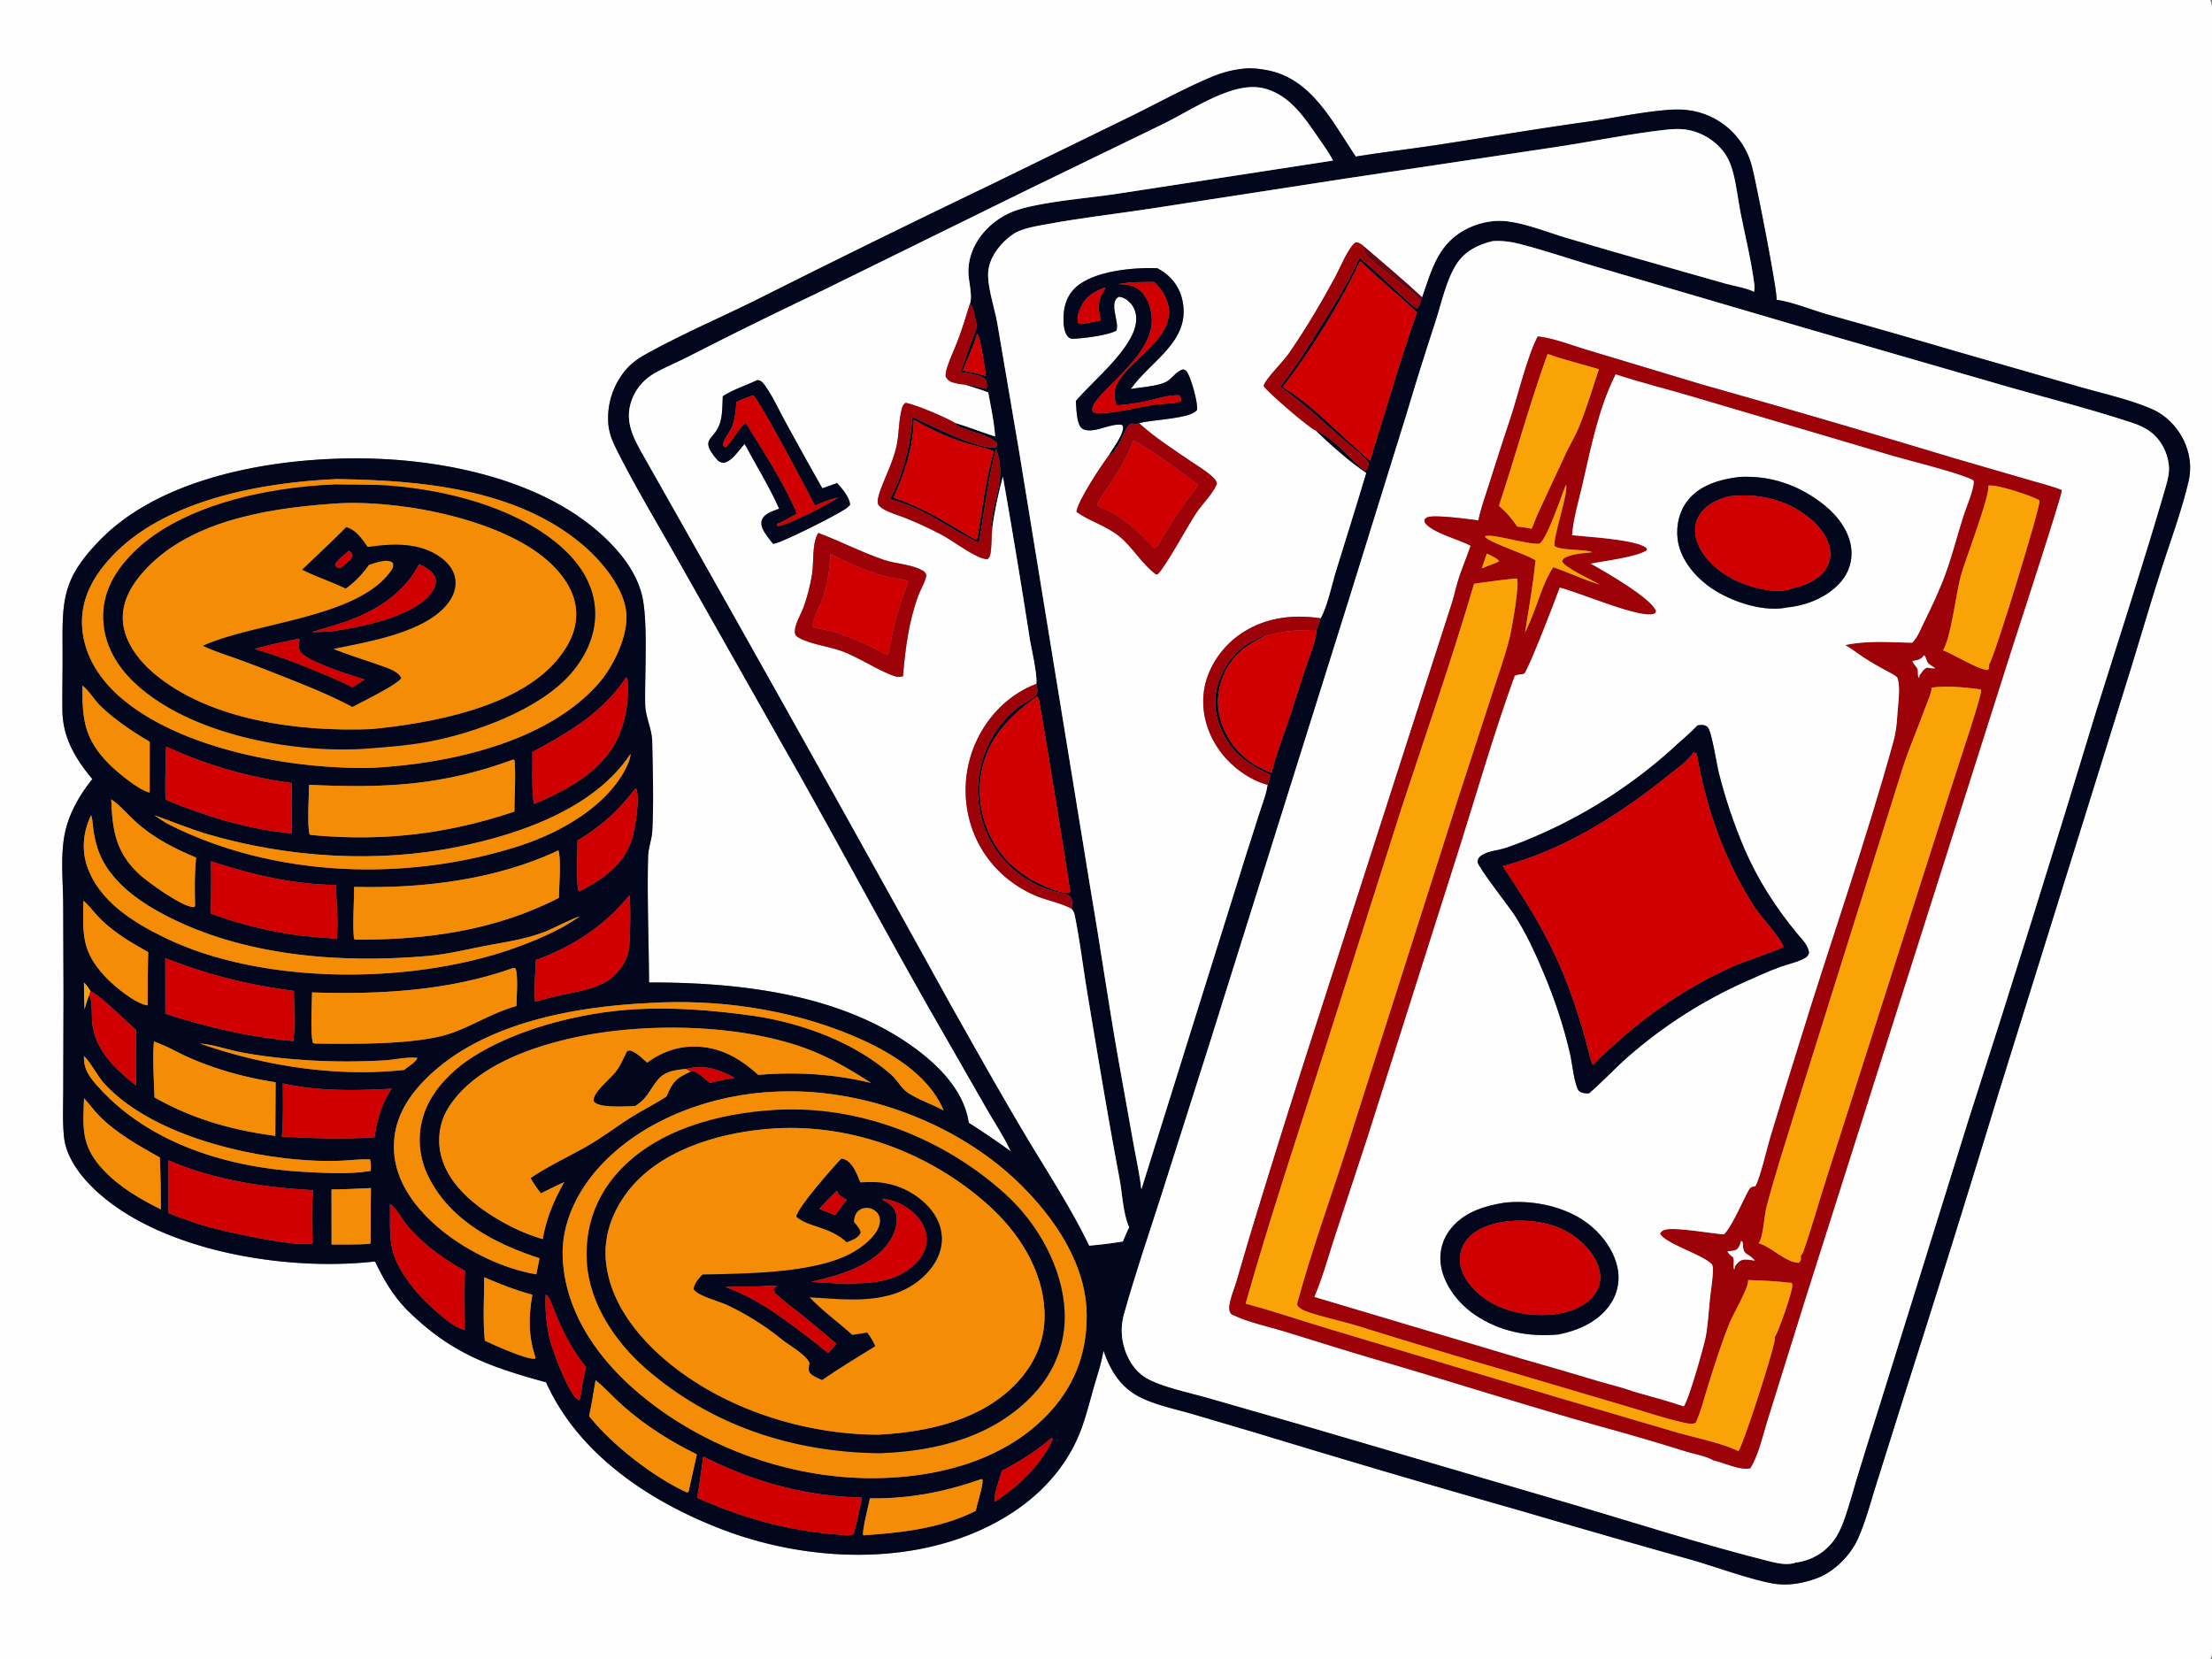
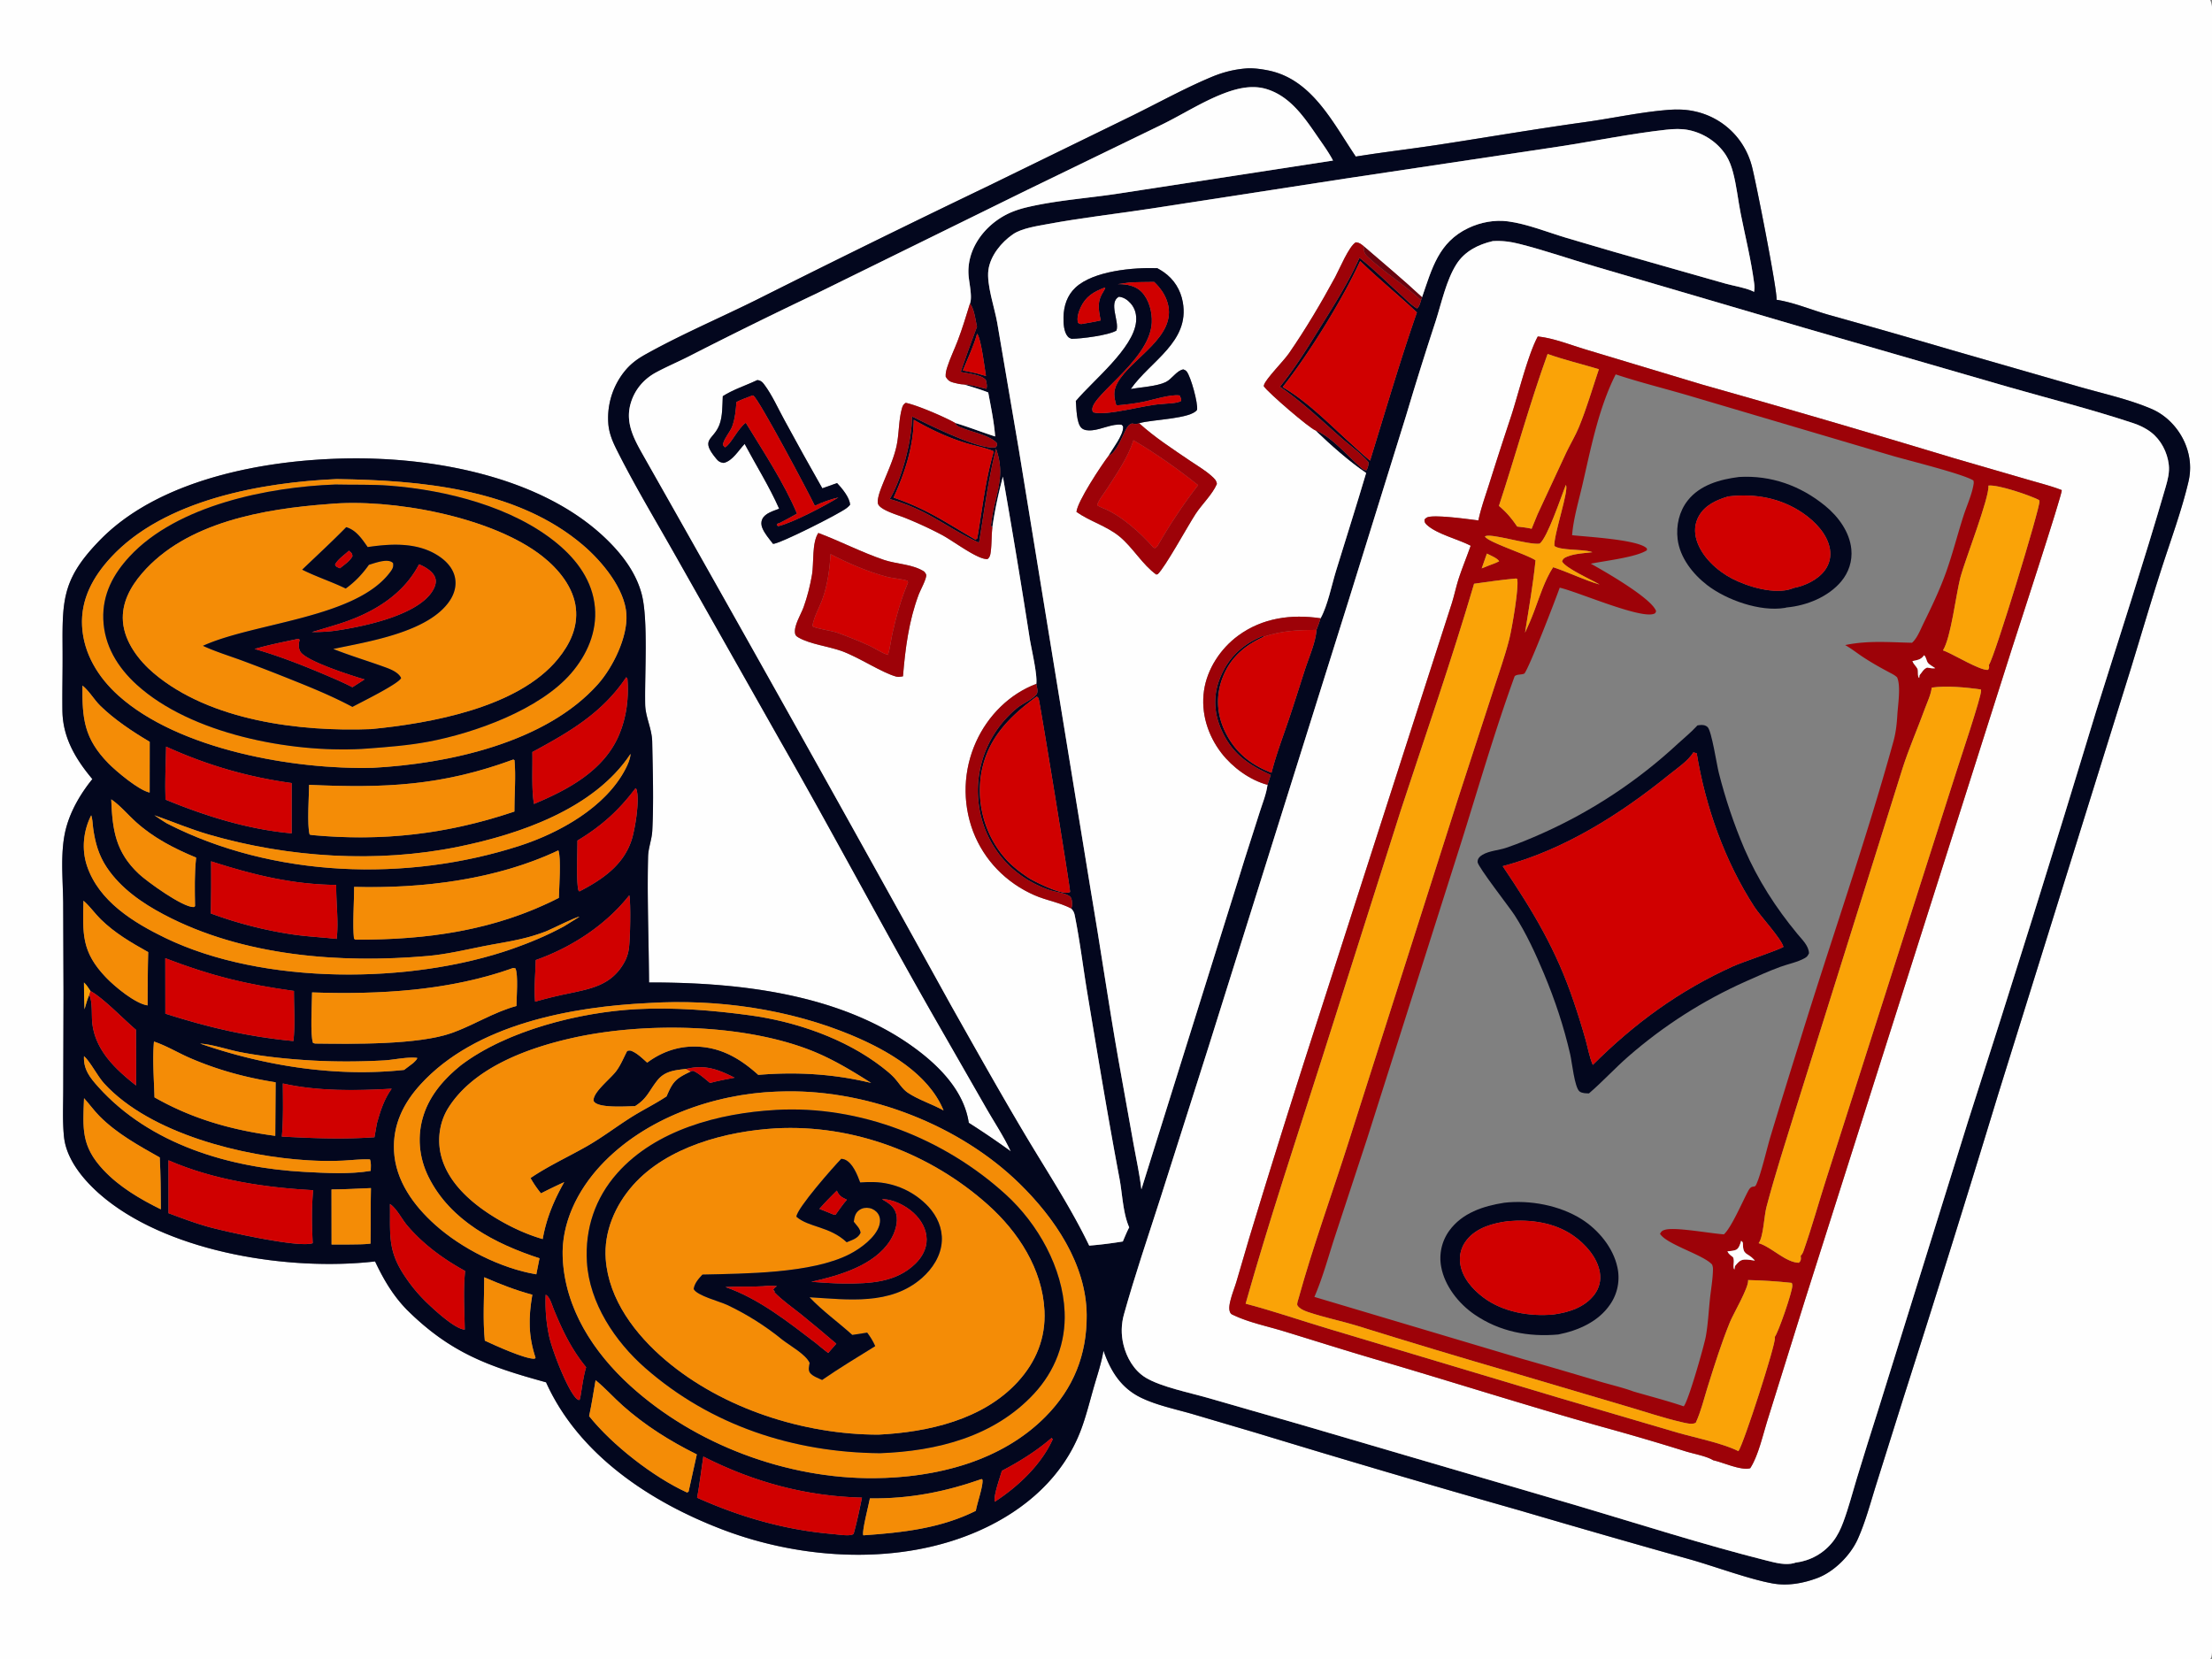
<svg xmlns="http://www.w3.org/2000/svg" width="1365" height="1024">
  <rect width="100%" height="100%" fill="#808080" stroke="none" />
  <path fill="#FEFEFE" d="M0 0h1363.83c2.17 3.79 1.17 11.8 1.17 16.225l.01 794.091-.01 159.597c0 7.66 1.16 47.957-.41 52.627-.17.51-.5 1.01-.76 1.46H0V0zm768.371 42.28c-7.459.676-14.012 2.395-20.926 5.297-16.469 6.913-32.481 15.78-48.506 23.685l-88.801 43.348q-72.17 34.653-143.706 70.599c-22.595 11.185-46.335 21.296-68.302 33.587-4.899 2.741-8.866 5.676-12.457 10.026q-.705.86-1.368 1.752-.663.893-1.282 1.817-.619.923-1.193 1.876-.573.952-1.1 1.932-.527.979-1.006 1.982-.478 1.004-.908 2.029-.43 1.026-.809 2.071-.38 1.045-.709 2.108-.328 1.062-.605 2.139-.277 1.077-.501 2.166-.224 1.089-.396 2.188-.171 1.098-.289 2.204-.118 1.106-.183 2.216-.064 1.11-.075 2.222-.01 1.112.033 2.223.043 1.111.14 2.219c.512 5.402 2.491 10.272 4.893 15.087 11.33 22.709 24.658 44.7 37.118 66.82l64.107 113.348c31.689 55.355 61.5 111.77 93.067 167.174l34.02 59.354c5.042 8.834 10.914 17.527 15.149 26.768q-12.711-9.21-25.952-17.639c-2.84-19.179-17.532-34.355-32.531-45.516-45.874-34.135-109.38-41.211-164.769-41.087-.148-25.848-1.258-51.775-.604-77.621.14-5.548 2.315-10.513 2.598-16.028.927-18.078.294-36.831-.051-54.942-.155-8.089-4.171-15.038-4.343-22.991-.387-17.88 1.981-52.433-2.144-68.064-3.412-12.93-11.563-23.825-20.938-33.091-38.988-38.531-104.679-51.028-157.428-50.687-51.309.332-118.146 11.906-155.675 50.166-23.784 24.246-23.53 37.305-23.321 68.849.08 12.209-.26 24.428-.113 36.635.202 16.674 8.072 29.805 18.474 42.271-8.074 9.982-14.81 21.823-17.18 34.569-2.47 13.291-.974 28.066-.816 41.593l.203 56.527-.171 58.579c.008 9.744-.544 19.963.488 29.653 1.627 15.288 14.382 29.202 25.858 38.373 41.648 33.283 113.657 44.217 165.294 38.446l.79-.09c5.259 11.127 10.942 20.868 19.571 29.773 26.827 26.596 50.29 35.042 85.947 44.821 20.15 44.804 64.629 74.041 109.141 90.953 49.385 18.763 110.001 22.293 158.903.232 27.777-12.532 51.327-33.045 62.178-62.186 3.107-8.346 5.276-17.191 7.727-25.753 2.158-7.536 4.782-15.054 6.025-22.808 4.44 12.762 10.929 23.227 23.487 29.2 9.563 4.549 20.626 6.856 30.793 9.75l39.774 11.744q81.072 24.732 162.61 47.883 53.261 15.658 106.709 30.662c14.59 4.23 35.74 12.003 49.75 14.469 9.18 1.616 18.58-.11 27.23-3.303 10.45-3.859 20.62-14.053 25.14-24.153 4.78-10.69 7.81-22.341 11.32-33.505l16.95-53.911q29.97-93.702 58.6-187.821l81.6-261.819c6.34-20.626 12.38-41.382 19.01-61.912 5.57-17.242 12.45-35.929 16.57-53.494 1.81-7.68 1.18-15.274-1.67-22.615-3.78-9.726-11.53-18.192-21.15-22.306-14.04-5.999-29.85-9.421-44.55-13.637l-78.46-22.584q-38.17-11.226-76.5-21.915c-10.33-2.954-21.33-7.611-31.89-9.211.93-3.852-12.92-74.04-15.2-82.453q-.86-3.29-2.19-6.421-1.32-3.133-3.08-6.044-.61-1.009-1.27-1.986-.66-.977-1.37-1.918-.72-.942-1.47-1.847-.76-.904-1.56-1.77-.8-.864-1.65-1.687-.84-.823-1.73-1.602-.89-.78-1.81-1.513-.92-.733-1.88-1.418-.96-.685-1.96-1.32-.99-.636-2.02-1.22-1.02-.585-2.07-1.116-1.06-.532-2.14-1.01-1.07-.477-2.18-.899-1.1-.421-2.22-.787-1.12-.365-2.26-.674-1.14-.307-2.29-.557c-5.55-1.254-11.08-1.357-16.73-.907-17.02 1.354-34.103 5.172-51.034 7.51-29.976 4.141-59.772 9.265-89.675 13.864-17.261 2.654-34.605 4.62-51.851 7.41-14.186-20.996-27.028-47.764-54.118-53.17-4.411-.881-9.636-1.608-14.131-1.162z" />
  <path fill="#03071E" d="M623.776 710.517c-4.235-9.241-10.107-17.934-15.149-26.768l-34.02-59.354c-31.567-55.404-61.378-111.819-93.067-167.174l-64.107-113.348c-12.46-22.12-25.788-44.111-37.118-66.82-2.402-4.815-4.381-9.685-4.893-15.087q-.097-1.108-.14-2.219-.043-1.111-.033-2.223.011-1.112.075-2.222.065-1.11.183-2.216t.289-2.204q.172-1.099.396-2.188.224-1.089.501-2.166t.606-2.139q.328-1.063.708-2.108.379-1.045.809-2.071.43-1.025.908-2.029.479-1.003 1.006-1.982.527-.98 1.1-1.932.574-.953 1.193-1.876.619-.924 1.282-1.817.663-.892 1.368-1.752c3.591-4.35 7.558-7.285 12.457-10.026 21.967-12.291 45.707-22.402 68.302-33.587q71.536-35.946 143.706-70.599l88.801-43.348c16.025-7.905 32.037-16.773 48.506-23.685 6.914-2.901 13.467-4.62 20.926-5.298 4.495-.446 9.72.28 14.131 1.161 27.09 5.407 39.932 32.175 54.118 53.17 17.246-2.79 34.59-4.755 51.851-7.41 29.903-4.598 59.699-9.722 89.675-13.863 16.931-2.338 34.014-6.156 51.034-7.51 5.65-.45 11.18-.347 16.73.907q1.15.25 2.29.558 1.14.308 2.26.673 1.12.365 2.22.787 1.11.422 2.18.9 1.08.477 2.14 1.009 1.05.531 2.07 1.115 1.03.585 2.02 1.22 1 .636 1.96 1.321.96.685 1.88 1.418.92.734 1.81 1.513.89.779 1.73 1.602.85.823 1.65 1.688.8.865 1.56 1.77.75.904 1.47 1.846.71.942 1.37 1.918.66.977 1.27 1.986 1.76 2.911 3.08 6.043 1.33 3.133 2.19 6.422c2.28 8.413 16.13 78.601 15.2 82.453 10.56 1.6 21.56 6.257 31.89 9.211q38.33 10.689 76.5 21.915l78.46 22.584c14.7 4.216 30.51 7.638 44.55 13.637 9.62 4.114 17.37 12.58 21.15 22.306 2.85 7.341 3.48 14.935 1.67 22.615-4.12 17.565-11 36.252-16.57 53.494-6.63 20.53-12.67 41.286-19.01 61.912l-81.6 261.819q-28.63 94.12-58.6 187.821l-16.95 53.911c-3.51 11.164-6.54 22.815-11.32 33.505-4.52 10.1-14.69 20.294-25.14 24.153-8.65 3.193-18.05 4.919-27.23 3.303-14.01-2.466-35.16-10.239-49.75-14.469q-53.448-15.004-106.709-30.662-81.538-23.151-162.61-47.883l-39.774-11.744c-10.167-2.894-21.23-5.201-30.793-9.75-12.558-5.973-19.047-16.438-23.487-29.2-1.243 7.754-3.867 15.272-6.025 22.808-2.451 8.562-4.62 17.407-7.727 25.753-10.851 29.141-34.401 49.654-62.178 62.186-48.902 22.061-109.518 18.531-158.903-.232-44.512-16.912-88.991-46.149-109.141-90.953-35.657-9.779-59.12-18.225-85.947-44.821-8.629-8.905-14.312-18.646-19.571-29.773l-.79.09c-51.637 5.771-123.646-5.163-165.294-38.446-11.476-9.171-24.231-23.085-25.858-38.373-1.032-9.69-.48-19.909-.488-29.653l.17-58.579-.203-56.527c-.157-13.527-1.654-28.302.817-41.593 2.37-12.746 9.106-24.587 17.18-34.569-10.402-12.466-18.272-25.597-18.474-42.271-.148-12.207.194-24.426.113-36.635-.208-31.544-.463-44.603 23.32-68.849 37.53-38.26 104.367-49.834 155.676-50.166 52.749-.341 118.44 12.156 157.428 50.687 9.375 9.266 17.526 20.161 20.938 33.091 4.125 15.631 1.757 50.184 2.144 68.064.172 7.953 4.188 14.902 4.343 22.991.345 18.111.978 36.864.051 54.942-.283 5.515-2.458 10.48-2.598 16.028-.654 25.846.456 51.773.604 77.621 55.389-.124 118.895 6.952 164.769 41.087 14.999 11.161 29.691 26.337 32.531 45.516q13.241 8.429 25.952 17.639zm253.751-527.099c6.139-17.657 10.132-33.919 28.606-42.704 7.454-3.545 16.17-5.19 24.388-4.109 11.737 1.544 24.313 6.637 35.724 10.064q28.938 8.63 58.005 16.813l40.4 11.492c5.26 1.467 12.12 2.481 17.02 4.734.25.117.47.298.71.447.39-1.835.34-3.445.1-5.291-1.87-14.388-5.47-28.772-8.3-43.005-1.67-8.427-2.56-17.288-4.77-25.57-.97-3.621-2.27-7.23-4.28-10.408-5.11-8.04-13.77-13.73-23.06-15.62-4.49-.915-9.25-.724-13.78-.224-22.24 2.45-44.545 7.105-66.696 10.467L830.321 110.19 709.16 128.881c-20.829 3.148-41.904 5.556-62.611 9.385-6.429 1.189-16.025 2.605-21.35 6.234-7.195 4.902-14.029 13.209-15.256 22.051-1.255 9.039 3.821 23.355 5.434 32.661l13.298 78.007 44.244 271.217c6.036 35.253 11.103 70.708 17.324 105.906l9.316 51.968c1.647 9.177 3.703 18.369 4.769 27.632l60.79-194.258c3.87-12.776 8.133-25.438 12.11-38.183 1.691-5.421 4.259-11.592 4.92-17.191l2.02-6.131c-14.612-6.645-24.598-13.656-30.99-29.062-4.296-10.354-4.425-20.914-.093-31.286 5.164-12.364 13.753-20.233 25.982-25.318l.872.368c-11.641 5.322-20.412 12.621-25.273 24.743-4.275 10.66-4.015 21.889.641 32.367 5.919 13.322 15.874 21.772 29.331 26.869 2.732-10.836 6.741-21.388 10.341-31.956 3.645-10.701 6.961-21.527 10.475-32.274 2.414-7.384 6.41-16.259 6.954-23.933.019-.081.027-.166.058-.242.939-2.291 1.704-4.558 2.454-6.92 4.367-7.88 6.812-20.438 9.523-29.25 6.193-20.138 12.599-40.228 18.577-60.428-10.309-6.932-22.35-17.581-31.308-26.283 9.533 3.501 20.087 15.992 27.964 22.803 1.18 1.02 2.058 1.888 3.638 1.774.793-1.791 1.219-2.961 1.16-4.932-4.662-5.521-11.378-10.228-16.832-15.027-12.395-10.907-24.152-22.237-37.838-31.551 9.675-11.838 17.426-24.675 25.493-37.635 8.378-13.46 17.189-27.419 23.616-41.936 8.87 7.007 17.138 15.297 25.572 22.867 3.074 2.759 6.386 6.378 9.964 8.394 1.489-1.201 1.908-3.362 2.499-5.118l.579-1.795zM598.559 187.3c.045-.129.095-.257.135-.388 1.269-4.152-.561-11.98-.965-16.526-1.38-15.532 8.42-29.498 21.46-36.99 4.631-2.661 9.588-4.342 14.774-5.557 18.399-4.311 37.811-5.553 56.494-8.432l132.137-20.338c-2.748-5.232-6.282-10.043-9.627-14.905-8.155-11.856-16.752-24.63-31.227-29.144-8.833-2.755-18.038-.615-26.443 2.594-13.15 5.021-25.334 12.876-37.955 19.097l-83.488 40.511-129.951 63.875q-39.768 18.865-78.956 38.907c-6.608 3.349-13.484 6.257-20.003 9.761-7.692 4.133-13.254 10.682-15.73 19.08-3.95 13.403 3.438 24.367 9.729 35.674q94.93 167.484 188.007 336.001c15.176 26.893 30.302 53.915 46.115 80.438 13.345 22.384 27.755 44.192 39.077 67.698 6.986-.558 13.825-1.432 20.742-2.557 1.251-2.931 2.449-5.888 3.925-8.714-3.874-8.754-4.179-20.526-5.967-30.012-7.176-38.088-13.478-76.202-19.836-114.423-2.659-15.982-4.599-32.338-7.814-48.184-.351-1.732-.959-2.834-2.163-4.125.277-.704.486-1.223.535-1.986.106-1.63-.059-4.528-1.412-5.517-2.757-2.015-7.737-2.494-10.981-3.447-9.758-2.868-20.035-9.047-27.178-16.285-12.452-12.616-18.853-29.278-18.546-46.94q.02-.896.064-1.792.044-.895.113-1.789.069-.894.161-1.786.093-.892.21-1.78.118-.889.259-1.775.141-.885.306-1.766.166-.881.355-1.758.189-.876.403-1.747.213-.871.449-1.735.237-.865.497-1.723.26-.858.544-1.709.283-.85.59-1.693.306-.842.636-1.676.329-.834.681-1.658.352-.825.726-1.64.374-.814.771-1.618.396-.805.814-1.598.418-.793.857-1.574.44-.782.9-1.551.461-.769.942-1.525.482-.756.983-1.499.502-.743 1.024-1.472t1.063-1.444q.542-.714 1.103-1.414.56-.699 1.14-1.383.579-.684 1.177-1.352.598-.668 1.214-1.319.616-.651 1.25-1.286.633-.634 1.284-1.251.65-.617 1.317-1.215.667-.599 1.35-1.18.683-.58 1.382-1.142c3.355-2.693 9.078-4.906 11.629-8.219 1.179-1.53.137-4.564-.141-6.379.73-5.998-3.03-21.411-4.117-28.275q-7.774-49.874-16.506-99.59c-2.759 10.379-4.997 20.597-6.494 31.237-1.259-.809-.735-1.684-.568-3.099 2.035-17.251 9.145-27.834 2.821-45.332-4.934 19.273-7.203 38.422-10.504 57.94-21.135-9.837-30.491-19.86-55.07-26.965 7.616-12.87 13.664-35.966 13.759-50.947 9.299 4.616 42.559 21.332 51.741 18.944.785-1.135.762-1.086.594-2.457-3.796-4.579-15.158-6.843-20.811-9.163-2.094-.859-4.022-1.154-4.928-3.315 8.272 2.466 16.428 5.7 24.679 8.33-.688-9.121-2.612-18.152-4.274-27.135-4.869-1.938-9.964-3.375-14.963-4.943 4.606.054 9.331 1.721 13.839 2.668.621-1.849.057-3.581-.332-5.428-2.671-3.325-11.355-4.076-15.513-4.937q4.796-14.047 10.045-27.931c-1.037-4.435-1.574-10.697-4.339-14.32zM55.845 611.559c-1.24-1.823-2.385-3.783-4.036-5.261q.046 8.259.342 16.512c.888-2.923 1.634-6.062 2.922-8.827 2.111 3.964 1.34 12.789 1.856 17.338 1.925 16.983 14.372 28.521 27.006 38.516.15-11.448.006-22.915-.021-34.365-7.592-6.414-20.173-19.646-28.07-23.913zm367.554 48.064c-6.72.744-13.087 1.271-17.667 6.969-5.24 6.522-6.328 11.313-13.892 16.014-5.283.063-21.685 1.302-25.082-2.576-.539-.615-.548-.959-.434-1.751.763-5.299 10.79-12.927 14.131-17.58 2.863-3.986 4.313-7.886 6.543-12.109 1.541-.565 2.242-.33 3.717.396 3.121 1.538 6.064 4.46 8.656 6.746 10.841-8.034 23.213-11.404 36.635-9.323 12.538 1.945 22.641 8.523 31.923 16.888 23.517-1.979 46.642-.607 69.643 4.969-12.266-7.777-24.406-15.155-38.01-20.405-42.148-16.266-102.607-17.153-146.405-7.327-27.372 6.142-60.755 18.165-76.463 43.058-5.385 8.534-6.96 19.277-4.613 29.065 4.184 17.448 19.524 30.369 34.255 39.22 8.897 5.345 18.577 9.853 28.559 12.736 2.228-12.774 6.949-23.924 13.275-35.14q-7.245 3.306-14.338 6.926a67.167 67.167 0 01-6.451-9.439c10.914-7.452 23.317-13.087 34.806-19.652 9.471-5.411 17.909-11.905 27.081-17.72 7.195-4.562 14.997-8.325 22.063-13.035 3.956-9.343 5.742-10.985 14.83-15.31.517-.433 1.042-.351 1.7-.43 3.775 1.781 7.069 4.872 10.312 7.477 4.997-1.374 10.063-2.302 15.151-3.262-10.375-5.2-18.23-8.209-29.925-5.405zm497.782-510.838c-8.994 2.11-17.354 6.255-22.453 14.303-6.256 9.876-9.197 23.875-12.767 35.004q-9.559 29.081-18.292 58.421l-35.068 112.818-86.746 276.433-29.822 93.743c-7.592 23.571-15.799 47.777-22.446 71.561-1.724 6.171-1.826 12.375-.338 18.607 1.924 8.061 6.552 16.116 13.811 20.498 9.301 5.616 26.809 9.161 37.6 12.248l58.572 16.847 168.734 49.475c39.414 11.666 78.924 24.371 118.774 34.403 5.06 1.273 11.25 2.873 16.45 1.402.23-.067.46-.163.69-.245 9.26-1.172 17.41-5.651 23.21-13.027 2.84-3.605 4.8-7.794 6.39-12.071 3.26-8.729 5.62-17.947 8.33-26.865q6.48-21.245 13.24-42.403l55.48-178.248q40.49-125.81 78.8-252.299c14.45-46.179 29.54-92.282 43.03-138.747 1.32-4.569 2.52-9.131 1.96-13.923-.89-7.605-4.78-15.195-10.86-19.905-3.45-2.677-7.41-4.49-11.54-5.853-25.12-8.293-51.13-14.906-76.58-22.179l-126.14-36.522-128.58-37.747c-15.592-4.529-31.121-9.974-46.84-13.953-5.658-1.433-10.747-2.131-16.599-1.776zm-81.858 12.3c-10.615 23.44-31.733 57.499-47.799 77.782 15.922 9.298 29.842 23.883 43.559 36.16 3.41 3.135 6.805 6.266 10.377 9.219 9.436-30.532 18.377-61.278 28.888-91.469-11.473-10.784-23.739-20.72-35.025-31.692zm-236.376 44.82c-2.179 7.854-5.721 15.179-8.794 22.708l8.211 1.687 6.05 1.71c-.779-4.472-3.016-23.323-5.467-26.105zm-39.081 53.129c-.224 16.775-5.554 32.878-12.417 48.026 21.22 7.39 31.703 15.088 50.513 25.954l1.081-.724c3.396-19.543 4.624-34.096 10.184-53.788-5.565-2.404-11.849-3.423-17.648-5.234-11.368-3.549-21.399-8.32-31.713-14.234zm-356.127 36.604c-46.115 2.039-106.459 12.703-139.376 48.423-10.965 11.899-18.574 25.712-17.707 42.269.893 17.037 10.016 31.751 22.462 42.927 37.141 33.351 108.453 45.815 156.991 44.543 46.255-2.481 106.535-15.301 138.852-51.57 9.174-10.295 18.445-29.029 17.579-43.165-.968-15.804-15.102-32.659-26.544-42.466-41.012-35.153-100.757-40.244-152.257-40.961zm178.733 122.241c-14.766 22.111-35.098 33.844-57.948 46.183.212 9.429-.618 23.127.99 32.04 21.106-8.823 43.414-20.673 52.651-42.973 4.509-10.888 5.913-22.435 5.027-34.14l-.72-1.11zm-335.583 5.19c-.222 20.483 1.042 32.677 16.04 48.015 4.803 4.911 18.892 16.715 25.421 17.976l.029-31.312c-10.411-6.137-21.912-13.789-30.544-22.281-3.81-3.747-6.855-9.183-10.946-12.398zm588.761 6.823c-17.357 12.766-31.073 26.622-34.39 48.956q-.217 1.553-.358 3.115-.141 1.562-.206 3.129-.064 1.566-.052 3.135.012 1.568.101 3.133.089 1.566.254 3.125.165 1.56.406 3.109.241 1.55.558 3.086.316 1.536.707 3.054.392 1.519.856 3.016.465 1.498 1.003 2.971.537 1.473 1.146 2.918.609 1.445 1.288 2.859.679 1.413 1.426 2.792.747 1.379 1.56 2.719.814 1.341 1.692 2.64.878 1.299 1.818 2.554c5.028 6.674 10.908 11.361 17.832 15.909 4.787 2.701 18.985 9.803 23.991 8.711.474-.104.59-.191 1.067-.406.159-2.038-18.713-117.671-19.436-119.422-.15-.363-.499-.606-.748-.909l-.515-.194zm-537.145 30.846c-.238 10.858-.784 21.87-.357 32.716 24.805 10.206 50.975 18.387 77.83 20.795l.015-31.037c-27.229-3.715-52.497-11.114-77.488-22.474zm286.587 4.484c-22.376 33.875-68.427 49.578-106.243 57.29-50.218 10.241-104.868 6.737-153.94-7.506-11.437-3.32-22.41-7.964-33.63-11.912 2.533 1.701 5.042 3.451 7.671 5.001 65.497 33.619 148.203 36.283 217.664 13.849 24.546-7.928 53.232-23.856 65.424-47.547 1.413-2.747 2.891-6.049 3.054-9.175zm-72.331 3.465c-44.258 16.304-79.55 17.734-126.017 15.629-.054 6.678-1.318 25.3.35 30.684l1.385.3c43.531 4.081 83.563-.554 124.958-14.507-.063-10.327.999-21.514.045-31.686l-.721-.42zm75.396 17.748c-10.379 13.782-21.012 23.342-35.817 32.273.066 6.284-.884 25.931.654 30.847l.593.525c13.935-7.252 27.137-16.103 32.19-31.792 2.123-6.591 5.149-24.798 2.922-31.343l-.542-.51zM68.65 493.276c.712 18.858 2.637 32.535 17.137 46.083 4.917 4.595 26.966 20.594 33.618 20.35.701-.026.552-.063.949-.601-.176-9.912-.385-20.01.68-29.882-13.523-5.629-26.122-12.072-37.11-21.947-4.887-4.391-9.899-10.386-15.274-14.003zm-12.376 9.841c-4.847 9.569-6.03 20.964-2.59 31.202 7.32 21.781 28.563 34.892 48.193 44.401 60.487 29.301 151.863 28.685 214.514 6.702 10.845-3.806 21.744-8.378 31.835-13.903l9.307-5.777c-1.497-.299-17.518 7.791-20.669 9.019q-7.763 2.961-15.868 4.788c-7.59 1.757-15.325 2.875-22.964 4.406-11.352 2.275-22.599 4.949-34.165 5.965-53.934 4.734-114.023.176-162.668-25.528-13.547-7.159-26.638-16.19-35.283-29.105-5.017-7.496-7.166-15.23-8.413-24.079-.365-2.588-.344-5.639-1.229-8.091zm288.283 21.635c-38.217 18.114-84.084 23.668-126.026 22.534.025 9.106-1.029 23.695-.08 31.985l.91.576c43.85.174 86.077-5.593 125.513-25.801.103-6.116 1.507-24.65-.317-29.294zm-214.306 6.752q.181 16.092-.176 32.181 6.317 2.333 12.749 4.329 6.431 1.996 12.959 3.649t13.135 2.958q6.606 1.306 13.272 2.26c8.49 1.137 17.053 1.539 25.556 2.508 1.317-10.615-.448-22.505-.265-33.311-27.244-.282-51.443-6.272-77.23-14.574zm258.063 20.96c-14.406 18.38-35.734 32.234-57.723 39.972-.172 8.334-1.133 17.419-.385 25.678q10.238-2.953 20.684-5.053c14.31-3.021 26.728-5.261 34.473-19.394 1.442-2.632 2.307-5.417 2.726-8.384.794-5.611 1.27-28.174.225-32.819zm-336.815 3.358c-.4 20.381-1.355 31.475 14.075 47.525 5.255 5.466 17.88 15.983 25.493 17.067.1-10.955.05-21.932.38-32.881-10.602-5.942-20.431-11.62-29.209-20.191-3.654-3.569-6.953-8.321-10.739-11.52zm50.499 35.467l.03 34.235c26.323 8.419 51.397 14.325 79.027 16.887 1.161-10.013.302-20.809.332-30.92-30.239-4.196-50.909-9.299-79.389-20.202zm214.704 6.029c-39.312 14.105-82.703 16.5-124.128 15.089-.004 6.477-1.261 26.729.633 31.231l1.256.319c22.806.266 63.515.924 84.393-6.538 13.619-4.868 25.639-12.751 39.848-16.642-.003-4.955 1.211-19.226-.649-23.21l-1.353-.249zm83.67 21.643c-47.798 2.287-106.886 13.045-140.833 50.201-10.687 11.698-17.203 25.055-16.386 41.111.934 18.346 12.168 33.716 25.468 45.603 16.43 14.686 40.574 26.837 62.33 30.493l1.971-9.905c-27.237-8.873-54.872-23.084-68.357-49.953-6.097-12.148-7.346-25.817-3.05-38.778 4.118-12.426 12.824-22.249 22.856-30.332 28.311-21.524 73.542-32.837 108.524-34.663 23.189-1.211 46.811.671 69.792 3.793 28.402 3.859 58.806 14.315 81.655 31.998 2.569 1.988 5.198 4.092 7.425 6.464 2.746 2.925 4.972 6.948 8.322 9.219 6.573 4.456 15.131 7.093 22.17 11.029-9.238-22.633-34.661-37.13-56.157-46.162-39.032-16.401-83.552-22.715-125.73-20.118zM95.009 642.742c-.979 11.233.006 23.126.33 34.431 23.496 13.377 47.81 20.183 74.526 23.745l.213-33.049c-18.329-2.874-35.647-7.546-52.712-14.924-7.352-3.178-14.795-7.709-22.357-10.203zm28.462 1.225c39.781 13.838 83.882 20.796 125.905 16.259l5.637-4.26c.704-.762 2.448-2.16 2.433-3.148-6.54-.722-14.156 1.216-20.817 1.571-14.46.772-29.304.861-43.771.046-14.539-.82-29.651-2.336-43.952-5.047-8.228-1.56-17.185-4.783-25.435-5.421zm-71.63 7.775c-.43 8.09 3.622 13.193 8.803 18.962 31.877 35.493 80.943 49.973 127.39 52.458 13.011.696 27.876 1.544 40.745-.648.021-2.246.356-4.958-.503-7.053-5.434-.256-11.152.484-16.61.754q-10.659.484-21.307-.188c-40.19-2.334-97.454-16.331-125.957-47.298-4.238-4.604-8.671-13.579-12.562-16.987zm122.691 16.859c.064 10.904.38 21.903-.609 32.773 19.189 1.023 37.936 1.779 57.143.4l1.479-8.415c2.131-7.638 4.427-15.011 9.158-21.514-22.171 1.223-45.369 1.635-67.171-3.244zm304.798 5.022c-39.091 1.449-81.647 16.493-108.734 45.697-14.223 15.336-24.251 35.423-23.35 56.709 1.331 31.423 19.059 58.532 41.76 79.155 39.954 36.297 96.589 57.428 150.489 56.969 37.929-.294 78.252-10.222 105.686-37.963 17.277-17.472 25.595-38.215 25.394-62.861-.255-31.222-19.869-59.861-41.48-80.98-36.71-35.873-92.346-57.513-143.552-56.878q-3.107.042-6.213.152zm-427.476 4.071c-.701 18.856-1.807 29.497 11.914 44.205 9.747 10.447 22.748 18.094 35.487 24.359-.031-10.693-.114-21.335-.678-32.016-12.878-7.25-26.653-14.854-37.147-25.464-3.433-3.471-6.274-7.491-9.576-11.084zm52.109 38.312l.025 32.646c8 2.986 15.987 6.001 24.211 8.326 10.043 2.84 56.768 13.328 64.765 10.159-.549-10.841-.733-21.852.27-32.672-30.265-1.708-61.258-6.273-89.271-18.459zm112.218 17.702q-5.805.24-11.614.289l.041 33.964 11.008-.008c4.326-.078 8.734.011 13.03-.53.208-11.421-.014-22.856.259-34.272l-12.724.557zm24.461 9.253c.277 18.733-1.726 28.562 9.389 44.922q2.84 4.256 6.111 8.189 3.272 3.934 6.938 7.502c4.611 4.46 17.877 16.803 23.722 16.878-.181-11.824-1.023-24.419.224-36.152-13.294-7.254-25.91-16.462-35.75-28.078-3.306-3.902-6.468-10.479-10.634-13.261zm58.16 45.213c-.003 12.821-.913 26.394.384 39.127 5.946 2.798 24.867 11.407 30.678 11.152l.625-.548c-4.51-13.611-4.402-24.936-1.995-38.946-10.511-2.822-19.741-6.477-29.692-10.785zm37.934 10.797c-.348 8.787.269 16.767 2.079 25.423 1.71 8.18 10.645 31.686 16.4 38.133.537.602 1.019.927 1.694 1.359l.747.002.496-1.852c1.053-6.024 1.784-12.489 3.538-18.332-9.097-11.156-14.593-22.629-20.022-35.869-.98-2.393-2.431-7.771-4.932-8.864zm30.799 52.741c-1.306 7.381-2.394 14.831-4.002 22.153 14.147 17.778 39.84 37.781 60.5 47.162l.883-.58 5.079-22.941c-16.65-8.294-31.783-17.753-45.738-30.142-5.655-5.021-10.884-10.914-16.722-15.652zm281.477 35.549c-9.433 8.173-19.739 14.549-30.757 20.359-1.091 3.915-5.469 15.809-4.322 19.051 14.333-9.353 28.483-22.658 35.653-38.391l-.574-1.019zm-214.989 11.558c-1.312 8.46-2.26 17.003-3.852 25.413 26.845 12.013 54.465 19.932 83.839 22.413 2.854.241 9.684 1.363 12.106.276.406-.182.448-.257.68-.507 2.065-7.35 3.599-14.768 5.109-22.249-34.69-.837-67.051-9.667-97.882-25.346zm171.698 13.883c-22.81 8.009-44.6 12.232-68.916 11.932-.68 3.94-5.134 20.742-4.056 22.795 23.954-1.668 47.589-4.217 69.425-15.128.674-4.442 4.794-15.88 4.059-19.238l-.512-.361z" />
  <path fill="#FEFEFE" d="M598.559 187.3c-2.371 7.703-4.702 15.438-7.577 22.971-2.084 5.46-4.703 10.829-6.474 16.392-.618 1.942-1.059 3.737-.933 5.793 1.178 2.003 2.289 2.978 4.585 3.593 2.148.577 4.47 1.137 6.699 1.199 4.999 1.568 10.094 3.005 14.963 4.943 1.662 8.983 3.586 18.014 4.274 27.135-8.251-2.63-16.407-5.864-24.679-8.33-6.464-3.673-23.522-11.024-30.492-12.406-1.6.967-1.988 2.064-2.474 3.896-1.873 7.062-1.629 14.673-3.027 21.835-1.778 9.107-6.626 18.768-9.89 27.464-.812 2.165-2.684 7.558-1.486 9.63 2.096 3.626 12.12 6.421 16.16 8.039 7.795 3.124 15.769 6.771 23.185 10.727 6.463 3.447 19.626 13.409 26.203 14.666a11.56 11.56 0 001.74.179c1.502-1.106 1.769-2.569 2.016-4.385.687-5.057.429-10.193 1.031-15.251 1.497-10.64 3.735-20.858 6.494-31.237q8.732 49.716 16.506 99.59c1.087 6.864 4.847 22.277 4.117 28.275-16.602 6.225-29.881 19.636-37.151 35.697q-.735 1.615-1.39 3.265-.654 1.649-1.227 3.328-.573 1.68-1.063 3.386-.49 1.705-.895 3.433-.406 1.727-.726 3.473-.32 1.745-.555 3.504-.234 1.759-.382 3.528-.147 1.768-.208 3.542-.061 1.773-.034 3.548.026 1.774.14 3.545.113 1.771.314 3.534.2 1.764.486 3.515.287 1.751.659 3.486.372 1.735.829 3.45.457 1.715.998 3.405.54 1.69 1.163 3.352c6.831 17.908 20.514 31.82 38.011 39.464 7.266 3.174 15.626 4.481 22.56 8.168 1.204 1.291 1.812 2.393 2.163 4.125 3.215 15.846 5.155 32.202 7.814 48.184 6.358 38.221 12.66 76.335 19.836 114.423 1.788 9.486 2.093 21.258 5.967 30.012-1.476 2.826-2.674 5.783-3.925 8.714-6.917 1.125-13.756 1.999-20.742 2.557-11.322-23.506-25.732-45.314-39.077-67.698-15.813-26.523-30.939-53.545-46.115-80.438q-93.078-168.517-188.007-336.001c-6.291-11.307-13.679-22.271-9.729-35.674 2.476-8.398 8.038-14.947 15.73-19.08 6.519-3.504 13.395-6.412 20.003-9.761q39.188-20.042 78.956-38.907l129.951-63.875 83.488-40.51c12.621-6.222 24.805-14.077 37.955-19.098 8.405-3.21 17.61-5.35 26.443-2.594 14.475 4.514 23.072 17.288 31.227 29.144 3.345 4.862 6.879 9.673 9.627 14.905l-132.137 20.338c-18.683 2.879-38.095 4.121-56.494 8.432-5.186 1.215-10.143 2.896-14.774 5.557-13.04 7.492-22.84 21.458-21.46 36.99.404 4.546 2.234 12.374.965 16.526-.04.131-.09.259-.135.388zm-131.176 47.224c-6.894 3.269-15.009 5.852-21.359 9.959-.311 5.606-.064 12.282-2.065 17.578-3.733 9.877-12.463 8.561-1.701 21.323 1.298 1.54 2.37 2.011 4.328 2.276 5.44-1.182 9.191-7.831 12.946-11.711 6.97 13.14 15.298 26.399 21.268 39.971-3.464 1.376-8.669 2.726-10.397 6.402-.801 1.705-.713 3.539-.058 5.276 1.345 3.565 4.404 6.989 6.671 10.002 3.375.386 41.117-18.577 45.588-22.191a15.074 15.074 0 001.966-1.881c-.107-4.381-5.103-10.38-8.027-13.428l-9.093 3.222q-11.982-21.057-23.522-42.359c-3.856-7.026-7.505-15.274-12.307-21.662-.926-1.231-1.752-2.194-3.297-2.582-.31-.079-.627-.13-.941-.195zm37.61 94.367c-4.053 5.944-2.675 18.46-3.915 25.757-1.14 6.703-2.906 13.68-5.209 20.079-1.6 4.445-6.147 11.518-5.23 16.23.25 1.288 1.035 1.81 2.122 2.449 6.854 4.032 18.71 5.518 26.519 8.314 10.551 3.776 24.647 13.247 33.668 15.776 1.255.351 2.463.176 3.724-.052.185-.034.369-.074.554-.111 1.419-17.243 3.612-34.289 9.776-50.656.9-2.389 5.023-9.86 4.533-12.071-.103-.469-.853-1.386-1.131-1.837-7.183-4.699-16.914-4.547-24.942-7.27-13.834-4.692-26.817-11.474-40.469-16.608z" />
  <path fill="#FEFEFE" d="M841.551 151.945c-1.673-1.357-2.672-2.25-4.863-2.435-4.213 2.25-10.247 16.844-12.801 21.552-8.621 15.897-18.271 32.188-28.555 47.053-3.193 4.617-14.36 15.85-15.318 19.417-.068.254-.119.511-.178.767 2.649 4.023 28.205 25.941 31.876 27.275 8.958 8.702 20.999 19.351 31.308 26.283-5.978 20.2-12.384 40.29-18.577 60.428-2.711 8.812-5.156 21.37-9.523 29.25-18.034-2.681-35.917-.265-50.906 10.751-10.822 7.953-19.138 20.542-21.047 33.943-1.964 13.781 2.323 27.503 10.753 38.451 6.824 8.861 17.541 16.725 28.428 19.63-.661 5.599-3.229 11.77-4.92 17.191-3.977 12.745-8.24 25.407-12.11 38.183l-60.79 194.258c-1.066-9.263-3.122-18.455-4.769-27.632l-9.316-51.968c-6.221-35.198-11.288-70.653-17.324-105.906l-44.244-271.217-13.298-78.007c-1.613-9.306-6.689-23.622-5.434-32.661 1.227-8.842 8.061-17.149 15.256-22.051 5.325-3.629 14.921-5.045 21.35-6.234 20.707-3.829 41.782-6.237 62.611-9.385l121.161-18.692 131.273-19.685c22.151-3.362 44.456-8.016 66.696-10.467 4.53-.5 9.29-.691 13.78.224 9.29 1.89 17.95 7.58 23.06 15.62 2.01 3.179 3.31 6.787 4.28 10.408 2.21 8.282 3.1 17.143 4.77 25.57 2.83 14.233 6.43 28.617 8.3 43.005.24 1.846.29 3.456-.1 5.291-.24-.149-.46-.33-.71-.447-4.9-2.253-11.76-3.267-17.02-4.734l-40.4-11.492q-29.067-8.183-58.005-16.813c-11.411-3.427-23.987-8.52-35.724-10.064-8.218-1.081-16.934.564-24.388 4.109-18.474 8.785-22.467 25.047-28.606 42.704-11.642-10.874-23.939-21.042-35.976-31.473zM702.976 261.189c.162-.05.323-.102.485-.15 7.274-2.136 31.684-2.569 35.236-8.153.657-4.162-3.853-20.368-6.356-23.571-.664-.85-1.155-.935-2.106-1.369-4.162.689-7.038 6.006-10.915 7.854-5.589 2.665-15.252 3.101-21.521 4.241 12.142-17.36 36.465-28.99 32.105-53.522-1.373-7.724-5.453-14.224-11.929-18.703-1.235-.855-2.55-1.601-3.859-2.337-14.69-.5-39.316 1.637-50.422 11.961-5.147 4.785-7.271 11.298-7.416 18.19-.079 3.744.113 9.202 2.707 12.119.643.723 1.387.995 2.269 1.332 6.033-.045 22.834-2.145 27.677-5.09 2.005-5.497-5.074-17.187 1.478-20.864 2.963.234 5.355 1.895 7.308 4.09 2.813 3.162 3.749 7.145 3.349 11.292-1.592 16.484-26.292 36.039-37.182 48.959.387 4.253.33 13.638 3.466 16.603 1.673 1.582 4.243 1.631 6.394 1.469 5.762-.433 12.91-4.262 18.409-3.416.734.762.937.643.918 1.802-.076 4.751-6.437 13.013-8.909 17.248-4.589 6.033-19.37 28.332-19.89 34.718 8.273 5.86 18.619 8.644 26.595 15.212 8.274 6.813 14.138 17.385 22.645 23.444l.906-.217c4.503-4.115 18.568-29.834 23.38-37.193 3.964-6.063 10.261-11.886 13.126-18.472-.188-2.174-1.652-3.469-3.237-4.894-4.002-3.599-8.903-6.415-13.348-9.444-10.742-7.318-21.72-14.38-31.363-23.139z" />
  <path fill="#FEFEFE" d="M1107.88 964.303c-.23.082-.46.178-.69.245-5.2 1.471-11.39-.129-16.45-1.402-39.85-10.032-79.36-22.737-118.774-34.403l-168.734-49.475-58.572-16.847c-10.791-3.087-28.299-6.632-37.6-12.248-7.259-4.382-11.887-12.437-13.811-20.498-1.488-6.232-1.386-12.436.338-18.607 6.647-23.784 14.854-47.99 22.446-71.561l29.822-93.743 86.746-276.433 35.068-112.818q8.733-29.34 18.292-58.421c3.57-11.129 6.511-25.128 12.767-35.004 5.099-8.048 13.459-12.193 22.453-14.303 5.852-.355 10.941.343 16.599 1.776 15.719 3.979 31.248 9.424 46.84 13.953l128.58 37.747 126.14 36.522c25.45 7.273 51.46 13.886 76.58 22.179 4.13 1.363 8.09 3.176 11.54 5.853 6.08 4.71 9.97 12.3 10.86 19.905.56 4.792-.64 9.354-1.96 13.923-13.49 46.465-28.58 92.568-43.03 138.747q-38.31 126.489-78.8 252.299l-55.48 178.248q-6.76 21.158-13.24 42.403c-2.71 8.918-5.07 18.136-8.33 26.865-1.59 4.277-3.55 8.466-6.39 12.071-5.8 7.376-13.95 11.855-23.21 13.027zm-158.936-756.66c-6.04 11.142-12.089 35.693-16.218 48.478q-7.09 21.302-13.835 42.717c-2.324 7.346-5.03 14.771-6.607 22.31-5.033-.603-28.732-4.025-31.999-1.666-.744.538-.706.554-1.25 1.163.003 1.571.307 2.173 1.483 3.265 6.107 5.666 19.297 8.804 27.015 12.855-2.286 6.561-4.972 13.024-7.165 19.601-1.751 5.251-2.837 10.746-4.508 16.04l-20.025 62.115-62.248 193.363q-21.986 67.85-42.699 136.098l-7.904 26.949c-1.172 3.876-2.746 7.701-3.702 11.631-.547 2.249-1.212 5.29-.115 7.442.514 1.011 1.185 1.167 2.181 1.64 9.393 4.463 20.956 6.818 30.921 9.873 19.049 5.839 37.976 11.861 57.102 17.466 46.591 13.653 92.875 28.509 139.628 41.605q25.951 7.122 51.631 15.167c4.73 1.442 12.48 2.801 16.58 5.357 6.07 1.29 17.02 6.502 22.82 4.925 5.1-7.808 8.06-21.544 10.94-30.515l22.98-73.656 126.78-399.086c3.25-10.272 31.82-97.547 31.54-100.194-.01-.061-.03-.12-.04-.18-6.84-2.647-14.21-4.445-21.24-6.527l-45.4-13.189q-77.3-23.397-155.03-45.331l-71.634-21.568c-9.382-2.767-20.298-7.213-29.982-8.148z" />
  <path fill="#9D0208" d="M811.712 265.574c-3.671-1.334-29.227-23.252-31.876-27.275.059-.256.11-.513.178-.767.958-3.567 12.125-14.8 15.318-19.417 10.284-14.865 19.934-31.156 28.555-47.053 2.554-4.708 8.588-19.302 12.801-21.552 2.191.185 3.19 1.078 4.863 2.435.121 3.152.117 4.31 2.51 6.553 10.271 9.625 22.575 17.213 32.887 26.715-.591 1.756-1.01 3.917-2.499 5.118-3.578-2.016-6.89-5.635-9.964-8.394-8.434-7.57-16.702-15.86-25.572-22.867-6.427 14.517-15.238 28.476-23.616 41.936-8.067 12.96-15.818 25.797-25.493 37.635 13.686 9.314 25.443 20.644 37.838 31.551 5.454 4.799 12.17 9.506 16.832 15.027.059 1.971-.367 3.141-1.16 4.932-1.58.114-2.458-.754-3.638-1.774-7.877-6.811-18.431-19.302-27.964-22.803z" />
  <path fill="#6A040F" d="M841.551 151.945c12.037 10.431 24.334 20.599 35.976 31.473l-.579 1.795c-10.312-9.502-22.616-17.09-32.887-26.715-2.393-2.243-2.389-3.401-2.51-6.553z" />
  <path fill="#D00000" d="M791.524 238.867c16.066-20.283 37.184-54.342 47.799-77.782 11.286 10.972 23.552 20.908 35.025 31.692-10.511 30.191-19.452 60.937-28.888 91.469-3.572-2.953-6.967-6.084-10.377-9.219-13.717-12.277-27.637-26.862-43.559-36.16z" />
  <path fill="#03071E" d="M702.976 261.189c-.245.081-.488.168-.736.243-1.253.375-2.52.103-3.784-.087-1.964.593-2.896 2.292-3.803 4.006-2.134 4.031-5.968 14.276-10.491 15.823 2.472-4.235 8.833-12.497 8.909-17.248.019-1.159-.184-1.04-.918-1.802-5.499-.846-12.647 2.983-18.409 3.416-2.151.162-4.721.113-6.394-1.469-3.136-2.965-3.079-12.35-3.466-16.603 10.89-12.92 35.59-32.475 37.182-48.959.4-4.147-.536-8.13-3.349-11.292-1.953-2.195-4.345-3.856-7.308-4.09-6.552 3.677.527 15.367-1.478 20.864-4.843 2.945-21.644 5.045-27.677 5.09-.882-.337-1.626-.609-2.269-1.332-2.594-2.917-2.786-8.375-2.707-12.119.145-6.892 2.269-13.405 7.416-18.19 11.106-10.324 35.732-12.461 50.422-11.961 1.309.736 2.624 1.482 3.859 2.337 6.476 4.479 10.556 10.979 11.929 18.703 4.36 24.532-19.963 36.162-32.105 53.522 6.269-1.14 15.932-1.576 21.521-4.241 3.877-1.848 6.753-7.165 10.915-7.854.951.434 1.442.519 2.106 1.369 2.503 3.203 7.013 19.409 6.356 23.571-3.552 5.584-27.962 6.017-35.236 8.153-.162.048-.323.1-.485.15zm-6.053-86.843l-7.161.987.708-.005c4.952.012 10.307 1.027 13.917 4.705 4.729 4.818 6.701 12.62 6.36 19.197-1.264 24.345-42.146 47.453-36.114 55.203 8.239 2.489 31.957-4.659 41.981-5.083 3.293-.438 9.507-.25 12.239-1.918.116-1.52-.296-2.051-.945-3.404-5.861-.838-17.07 2.963-23.141 4.096q-7.885 1.457-15.882 2.056c-1.51-5.221-2.053-8.934.67-13.895 8.492-15.466 36.974-28.316 30.969-49.33-1.465-5.125-4.499-9.315-8.297-12.977-5.101.061-10.211.054-15.304.368zm-15.162 3.095c-6.887 2.604-11.79 5.47-14.967 12.411-1.203 2.627-2.452 6.467-1.553 9.268.896.697.963.787 2.085.843 3.965-.702 7.976-1.311 11.894-2.24-1.458-7.46-2.386-11.594 1.953-18.276.378-.582.636-1.173.88-1.82l-.292-.186z" />
  <path fill="#D00000" d="M716.614 249.35c-10.024.424-33.742 7.572-41.981 5.083-6.032-7.75 34.85-30.858 36.114-55.203.341-6.577-1.631-14.379-6.36-19.197-3.61-3.678-8.965-4.693-13.917-4.705l-.708.005 7.161-.987c5.093-.314 10.203-.307 15.304-.368 3.798 3.662 6.832 7.852 8.297 12.977 6.005 21.014-22.477 33.864-30.969 49.33-2.723 4.961-2.18 8.674-.67 13.895q7.997-.599 15.882-2.056c6.071-1.133 17.28-4.934 23.141-4.096.649 1.353 1.061 1.884.945 3.404-2.732 1.668-8.946 1.48-12.239 1.918zm-49.288-49.387c-1.122-.056-1.189-.146-2.085-.843-.899-2.801.35-6.641 1.553-9.268 3.177-6.941 8.08-9.807 14.967-12.411l.292.186c-.244.647-.502 1.238-.88 1.82-4.339 6.682-3.411 10.816-1.953 18.276-3.918.929-7.929 1.538-11.894 2.24z" />
  <path fill="#9D0208" d="M594.859 237.248c-2.229-.062-4.551-.622-6.699-1.199-2.296-.615-3.407-1.59-4.585-3.593-.126-2.056.315-3.851.933-5.793 1.771-5.563 4.39-10.932 6.474-16.392 2.875-7.533 5.206-15.268 7.577-22.971 2.765 3.623 3.302 9.885 4.339 14.32q-5.249 13.884-10.045 27.931c4.158.861 12.842 1.612 15.513 4.937.389 1.847.953 3.579.332 5.428-4.508-.947-9.233-2.614-13.839-2.668z" />
  <path fill="#D00000" d="M594.153 228.613c3.073-7.529 6.615-14.854 8.794-22.708 2.451 2.782 4.688 21.633 5.467 26.105l-6.05-1.71-8.211-1.687z" />
  <path fill="#9D0208" d="M912.284 321.148c1.577-7.539 4.283-14.964 6.607-22.31q6.745-21.415 13.835-42.717c4.129-12.785 10.178-37.336 16.218-48.478 9.684.935 20.6 5.381 29.982 8.148l71.634 21.568q77.73 21.934 155.03 45.331l45.4 13.189c7.03 2.082 14.4 3.88 21.24 6.527.01.06.03.119.04.18.28 2.647-28.29 89.922-31.54 100.194l-126.78 399.086-22.98 73.656c-2.88 8.971-5.84 22.707-10.94 30.515-5.8 1.577-16.75-3.635-22.82-4.925-4.1-2.556-11.85-3.915-16.58-5.357q-25.68-8.045-51.631-15.167c-46.753-13.096-93.037-27.952-139.628-41.605-19.126-5.605-38.053-11.627-57.102-17.466-9.965-3.055-21.528-5.41-30.921-9.873-.996-.473-1.667-.629-2.181-1.64-1.097-2.152-.432-5.193.115-7.442.956-3.93 2.53-7.755 3.702-11.631l7.904-26.949q20.713-68.249 42.699-136.098l62.248-193.363 20.025-62.115c1.671-5.294 2.757-10.789 4.508-16.04 2.193-6.577 4.879-13.04 7.165-19.601-7.718-4.051-20.908-7.189-27.015-12.855-1.176-1.092-1.48-1.694-1.483-3.265.544-.609.506-.625 1.25-1.163 3.267-2.359 26.966 1.063 31.999 1.666zm42.734-102.718c-11.132 30.829-19.796 62.63-30.056 93.764 4.65 3.836 7.914 7.776 11.282 12.739 2.977.368 5.987.638 8.903 1.356l3.666-8.963 17.677-37.998c2.521-5.307 5.628-10.388 7.864-15.821 4.735-11.503 8.312-23.858 12.298-35.659-10.516-3.189-21.285-5.732-31.634-9.418zm42.003 12.594c-10.695 21.206-15.31 45.711-20.638 68.629-2.308 9.928-5.459 20.465-6.267 30.609 8.348.974 41.414 2.688 46.174 8.238l.01 1.023c-6.41 4.338-25.952 6.551-34.645 8.318 8.314 4.587 37.715 21.404 40.315 29.327-.4.875-.29 1.179-1.24 1.565-8.36 3.395-46.678-13.397-58.25-16.088-3.097 8.703-18.57 48.705-21.771 52.98-1.988.92-4.367.279-6.017 1.627-12.364 33.981-22.438 69.038-33.295 103.534l-57.725 181.739-20.013 60.828c-4.037 12.365-7.396 25.004-12.563 36.966l128.275 38.225q23.983 6.815 47.857 14.001c6.844 2.032 14.162 3.672 20.832 6.153 10.29 2.988 20.78 5.692 30.93 9.129 2.82-2.877 12.7-37.808 13.66-43.187 1.34-7.517 1.72-15.38 2.52-22.982.64-6.101 1.82-12.416 1.88-18.533.01-1.068-.19-1.858-.57-2.846-.21-.204-.42-.414-.64-.614-6.32-5.836-27.6-11.979-31.47-18.32.92-1.589 1.44-2.021 3.27-2.511 6.37-1.705 27.76 2.315 36.15 2.864 4.68-4.178 11.73-20.802 15.11-26.966 2.14-3.908 3.68-1.453 4.68-3.447 2.86-5.696 6.71-22.375 8.81-29.436q8.98-29.693 18.26-59.292c18.97-61.699 40.59-122.822 57.76-185.033 1.5-5.445 2.08-10.718 2.41-16.333.33-5.825 2.3-17.961-.16-23.223-1.36-1.312-2.86-2.04-4.51-2.91-5.64-2.983-11.15-6.082-16.49-9.591-3.63-2.392-7.25-5.304-11.04-7.403 14.04-2.937 27.12-1.723 41.26-1.426 3.17-2.707 5.34-8.415 7.18-12.15 5.1-10.369 10.13-20.924 13.99-31.823 3.96-11.174 6.9-22.807 10.52-34.113 2-6.252 5.47-13.798 6.36-20.16.1-.711-.01-1.202-.15-1.896-6.66-4.133-40.31-12.384-50.05-15.24l-123.67-36.576c-15.6-4.654-31.6-8.539-47.039-13.656zm-30.778 68.259c-2.781 6.968-11.387 32.755-16.164 36.188-6.766 1.02-30.987-6.911-33.753-4.4 2.218 3.675 25.441 10.851 31.236 14.684-1.501 14.905-4.131 29.847-6.471 44.648 2.033-4.371 3.924-8.72 5.611-13.242 3.361-8.886 6.499-19.145 11.725-27.136 9.713 3.18 18.833 7.788 28.66 10.668-4.773-2.81-21.567-10.347-23.172-14.357.734-1.72 1.373-2.086 3.138-2.825 4.604-1.929 10.664-2.141 15.61-2.766l-.881-.265c-5.632-1.673-18.935-.701-22.582-3.574-.601-6.556 9.281-34.961 7.043-37.623zm260.797.381c.75 7.187-14.58 46.285-17.27 56.566-2.82 10.803-5.8 37.078-10.79 45.111l.68.246c5.72 2.114 22.56 12.48 27.17 11.764.79-1.362.71-1.435.48-3.008 3.5-4.624 31.81-97.677 31.19-100.918-.05-.275-.13-.545-.19-.818-5.37-2.851-25.4-9.678-31.27-8.943zm-309.489 41.938l-3.209 9.137c2.847-1.122 5.687-2.302 8.565-3.341l2.2-1.035c-1.046-1.958-5.464-3.623-7.556-4.761zm17.892 15.393c-8.64.789-17.217 2.025-25.807 3.226-13.766 46.916-29.988 93.421-45.234 139.893l-48.58 152.966c-16.041 50.309-32.802 100.591-47.155 151.409 17.507 4.598 34.667 10.573 52.018 15.73l141.325 42.334 73.03 21.46c10.8 3.117 28.18 6.621 37.7 11.479 3.12-4.042 23.18-66.247 22.53-69.996-.03-.156-.09-.305-.13-.457 2-2.106 11.06-28.251 10.87-31.787-.05-.86-.1-.883-.33-1.589a311.59 311.59 0 00-26.95-1.743c.6 4.346-9.03 20.637-11.17 25.886-5.34 13.093-9.59 26.692-13.82 40.178-2.27 7.251-4.12 15.1-7.31 21.988-2.13 1.344-6.5.136-8.88-.414-11.23-2.595-22.4-6.403-33.47-9.639l-70.037-20.721q-48.393-14.057-96.506-29.049c-10.007-3.054-20.504-5.164-30.369-8.505-2.2-.745-5.285-2.019-6.532-4.07-.539-.886.434-3.418.717-4.441 9.041-32.663 20.812-64.807 31.067-97.136l67.084-210.474 21.582-66.308c3.496-10.862 7.468-21.829 10.282-32.876 1.579-6.198 6.28-33.298 4.783-37.223l-.708-.121zm251.877 47.337c-.09.133-.19.269-.28.4-1.82 2.434-4.04 2.624-6.87 3.219.67 2.01 2.19 2.994 3.05 4.726.68 1.382-.17 4.766 1.09 5.693l.21-1.734c1.67-1.855 2.36-3.774 4.71-4.687 1.67.272 3.3.656 4.99.386-1.19-.841-3.74-2.218-4.55-3.354-1-1.403-.96-3.406-2.35-4.649zm4.72 20c-.46 4.329-2.8 9.078-4.29 13.172-4.47 12.296-9.81 24.378-13.77 36.829l-65.88 210.159c-6.16 20.005-12.69 40.118-18.03 60.347-1.51 5.745-1.86 18.414-4.84 22.319.17.053.35.102.52.158 7.76 2.543 16.28 11.768 24.29 11.905 1.13-1.089 1.36-1.694 1.25-3.319-.02-.298-.09-.591-.13-.886.73-.856 1.32-1.723 1.69-2.798 5.33-15.176 9.63-30.829 14.57-46.151l79.36-248.474c2.25-7.172 15.96-47.897 15.72-51.464-.02-.227-.1-.444-.14-.665-9.17-1.288-21.17-2.46-30.32-1.132zm-117.6 341.317l-.15.536c-.47 1.579-1.22 4.052-2.74 4.913-1.46.831-3.9.886-5.57 1.113.73 1.627 2.08 2.499 3.44 3.574 1.25 2.531-.47 5.699.83 7.668l.4-2.199c1.66-1.94 2.95-3.773 5.7-3.961 2.14-.146 4.45.307 6.57.613-.23-.254-.45-.512-.69-.761-4.11-4.367-6.67-2.323-6.71-9.834-.01-.889-.48-1.044-1.08-1.662z" />
  <path fill="#FAA307" d="M924.962 312.194c10.26-31.134 18.924-62.935 30.056-93.764 10.349 3.686 21.118 6.229 31.634 9.418-3.986 11.801-7.563 24.156-12.298 35.659-2.236 5.433-5.343 10.514-7.864 15.821l-17.677 37.998-3.666 8.963c-2.916-.718-5.926-.988-8.903-1.356-3.368-4.963-6.632-8.903-11.282-12.739z" />
-   <path fill="#FEFEFE" d="M970.116 330.262c.808-10.144 3.959-20.681 6.267-30.609 5.328-22.918 9.943-47.423 20.638-68.629 15.439 5.117 31.439 9.002 47.039 13.656l123.67 36.576c9.74 2.856 43.39 11.107 50.05 15.24.14.694.25 1.185.15 1.896-.89 6.362-4.36 13.908-6.36 20.16-3.62 11.306-6.56 22.939-10.52 34.113-3.86 10.899-8.89 21.454-13.99 31.823-1.84 3.735-4.01 9.443-7.18 12.15-14.14-.297-27.22-1.511-41.26 1.426 3.79 2.099 7.41 5.011 11.04 7.403 5.34 3.509 10.85 6.608 16.49 9.591 1.65.87 3.15 1.598 4.51 2.91 2.46 5.262.49 17.398.16 23.223-.33 5.615-.91 10.888-2.41 16.333-17.17 62.211-38.79 123.334-57.76 185.033q-9.28 29.599-18.26 59.292c-2.1 7.061-5.95 23.74-8.81 29.436-1 1.994-2.54-.461-4.68 3.447-3.38 6.164-10.43 22.788-15.11 26.966-8.39-.549-29.78-4.569-36.15-2.864-1.83.49-2.35.922-3.27 2.511 3.87 6.341 25.15 12.484 31.47 18.32.22.2.43.41.64.614.38.988.58 1.778.57 2.846-.06 6.117-1.24 12.432-1.88 18.533-.8 7.602-1.18 15.465-2.52 22.982-.96 5.379-10.84 40.31-13.66 43.187-10.15-3.437-20.64-6.141-30.93-9.129-6.67-2.481-13.988-4.121-20.832-6.153q-23.874-7.186-47.857-14.001l-128.275-38.225c5.167-11.962 8.526-24.601 12.563-36.966l20.013-60.828 57.725-181.739c10.857-34.496 20.931-69.553 33.295-103.534 1.65-1.348 4.029-.707 6.017-1.627 3.201-4.275 18.674-44.277 21.771-52.98 11.572 2.691 49.89 19.483 58.25 16.088.95-.386.84-.69 1.24-1.565-2.6-7.923-32.001-24.74-40.315-29.327 8.693-1.767 28.235-3.98 34.645-8.318l-.01-1.023c-4.76-5.55-37.826-7.264-46.174-8.238zm103.064-35.931c-11.69 1.482-24.1 4.837-31.72 14.535-5.27 6.691-7.24 15.447-6.22 23.827 1.38 11.372 9.35 21.515 18.18 28.329 11.93 9.206 32.66 16.625 48 14.101.36-.06.79-.182 1.13-.273 12.27-1.125 25.56-6.434 33.64-16.062 4.66-5.563 6.94-12.573 6.25-19.816-1.02-10.73-8.12-20.318-16.26-26.931-15.27-12.415-33.33-18.855-53-17.71zm-25.74 153.318l-.68.751c-3.46 3.722-7.57 7.062-11.32 10.499q-4.6 4.271-9.37 8.35-4.77 4.08-9.71 7.961-4.93 3.881-10.02 7.558-5.08 3.676-10.317 7.142-5.233 3.466-10.604 6.715-5.37 3.249-10.869 6.276-5.499 3.027-11.116 5.828-5.618 2.8-11.345 5.368c-7.364 3.299-15.002 6.486-22.647 9.073-4.658 1.577-10.351 1.795-14.584 4.289-1.708 1.007-3.154 2.403-3.04 4.544.155 2.882 19.857 28.146 22.801 32.712 7.154 11.094 13.007 23.842 18.098 36.021 6.878 16.451 12.297 32.705 16.283 50.076 1.041 4.538 2.619 20.174 5.694 22.678 1.449 1.179 4.051 1.222 5.858 1.22 8.419-7.223 15.92-15.477 24.288-22.779q4.08-3.56 8.29-6.966 4.21-3.405 8.54-6.651 4.33-3.245 8.79-6.326 4.45-3.082 9.01-5.994 4.57-2.913 9.23-5.653 4.67-2.74 9.44-5.304 4.77-2.563 9.63-4.947 4.86-2.383 9.81-4.583c6.89-3.078 13.82-6.218 20.91-8.826 4.79-1.763 10.98-2.97 15.31-5.49 1.48-.863 1.73-1.414 2.52-2.933-.17-4.657-4.3-8.485-7.13-11.906-13.42-16.243-24.39-33.297-32.78-52.658q-4.84-11.379-8.78-23.098-3.94-11.718-6.97-23.707c-1.25-4.815-4.42-25.912-6.91-28.202-1.41-1.306-3.15-1.449-4.98-1.233-.44.052-.89.124-1.33.195zm-119.222 294.55c-12.921 2.034-25.971 6.256-33.973 17.359q-.424.59-.817 1.201-.394.611-.756 1.241-.362.63-.692 1.277-.33.647-.627 1.31t-.56 1.34q-.263.678-.492 1.367-.229.69-.423 1.39-.194.7-.352 1.409-.158.709-.281 1.426-.122.716-.208 1.437-.087.722-.136 1.447-.05.725-.063 1.451-.014.727.01 1.453.023.726.083 1.45.06.724.156 1.444.097.721.229 1.435c2.128 11.874 10.805 22.828 20.573 29.521 15.481 10.607 33.288 14.006 51.712 12.336 12.279-2.433 24.794-7.875 32.03-18.597q.424-.617.815-1.255.392-.637.75-1.295.358-.657.683-1.331.324-.675.613-1.365t.543-1.394q.254-.704.471-1.42.217-.717.398-1.443.18-.726.323-1.461.143-.735.248-1.476.105-.741.172-1.486.067-.746.096-1.493.029-.748.019-1.497-.009-.748-.057-1.495-.048-.747-.134-1.49-.086-.744-.21-1.482t-.285-1.469c-2.553-12.096-11.777-23.195-22.063-29.68-13.576-8.56-31.902-11.994-47.795-10.165z" />
  <path fill="#03071E" d="M446.024 244.483c6.35-4.107 14.465-6.69 21.359-9.959.314.065.631.116.941.195 1.545.388 2.371 1.351 3.297 2.582 4.802 6.388 8.451 14.636 12.307 21.662q11.54 21.302 23.522 42.359l9.093-3.222c2.924 3.048 7.92 9.047 8.027 13.428-.604.698-1.247 1.3-1.966 1.881-4.471 3.614-42.213 22.577-45.588 22.191-2.267-3.013-5.326-6.437-6.671-10.002-.655-1.737-.743-3.571.058-5.276 1.728-3.676 6.933-5.026 10.397-6.402-5.97-13.572-14.298-26.831-21.268-39.971-3.755 3.88-7.506 10.529-12.946 11.711-1.958-.265-3.03-.736-4.328-2.276-10.762-12.762-2.032-11.446 1.701-21.323 2.001-5.296 1.754-11.972 2.065-17.578zm18.345-.447c-3.294 1.282-6.766 2.437-9.909 4.044-.427 5.202-.843 10.293-2.691 15.23-1.121 2.994-5.87 8.663-5.61 11.354l1.2 1.38c3.648-1.729 7.723-11.38 12.848-15.179 10.601 17.373 23.778 37.354 31.61 56.098-3.574 1.985-7.13 4.02-10.799 5.826l-1.195.34-.475.959.884.598c8.854-2.038 28.946-12.613 37.137-17.707-5.089 1.199-9.831 2.901-14.554 5.149-2.678-5.945-34.846-66.538-37.939-67.971-.157-.073-.338-.081-.507-.121z" />
  <path fill="#D00000" d="M454.46 248.08c3.143-1.607 6.615-2.762 9.909-4.044.169.04.35.048.507.121 3.093 1.433 35.261 62.026 37.939 67.971 4.723-2.248 9.465-3.95 14.554-5.149-8.191 5.094-28.283 15.669-37.137 17.707l-.884-.598.475-.959 1.195-.34c3.669-1.806 7.225-3.841 10.799-5.826-7.832-18.744-21.009-38.725-31.61-56.098-5.125 3.799-9.2 13.45-12.848 15.179l-1.2-1.38c-.26-2.691 4.489-8.36 5.61-11.354 1.848-4.937 2.264-10.028 2.691-15.23z" />
  <path fill="#9D0208" d="M589.417 260.996c.906 2.161 2.834 2.456 4.928 3.315 5.653 2.32 17.015 4.584 20.811 9.163.168 1.371.191 1.322-.594 2.457-9.182 2.388-42.442-14.328-51.741-18.944-.095 14.981-6.143 38.077-13.759 50.947 24.579 7.105 33.935 17.128 55.07 26.965 3.301-19.518 5.57-38.667 10.504-57.94 6.324 17.498-.786 28.081-2.821 45.332-.167 1.415-.691 2.29.568 3.099-.602 5.058-.344 10.194-1.031 15.251-.247 1.816-.514 3.279-2.016 4.385a11.56 11.56 0 01-1.74-.179c-6.577-1.257-19.74-11.219-26.203-14.666-7.416-3.956-15.39-7.603-23.185-10.727-4.04-1.618-14.064-4.413-16.16-8.039-1.198-2.072.674-7.465 1.486-9.63 3.264-8.696 8.112-18.357 9.89-27.464 1.398-7.162 1.154-14.773 3.027-21.835.486-1.832.874-2.929 2.474-3.896 6.97 1.382 24.028 8.733 30.492 12.406z" />
  <path fill="#D00000" d="M551.449 307.06c6.863-15.148 12.193-31.251 12.417-48.026 10.314 5.914 20.345 10.685 31.713 14.234 5.799 1.811 12.083 2.83 17.648 5.234-5.56 19.692-6.788 34.245-10.184 53.788l-1.081.724c-18.81-10.866-29.293-18.564-50.513-25.954z" />
  <path fill="#9D0208" d="M684.162 281.174c4.523-1.547 8.357-11.792 10.491-15.823.907-1.714 1.839-3.413 3.803-4.006 1.264.19 2.531.462 3.784.087.248-.075.491-.162.736-.243 9.643 8.759 20.621 15.821 31.363 23.139 4.445 3.029 9.346 5.845 13.348 9.444 1.585 1.425 3.049 2.72 3.237 4.894-2.865 6.586-9.162 12.409-13.126 18.472-4.812 7.359-18.877 33.078-23.38 37.193l-.906.217c-8.507-6.059-14.371-16.631-22.645-23.444-7.976-6.568-18.322-9.352-26.595-15.212.52-6.386 15.301-28.685 19.89-34.718zm15.27-9.51c-.051.169-.1.34-.154.508-3.306 10.309-10.335 20.356-16.136 29.421-1.864 2.912-5.214 6.93-6.138 10.178 1.124.698 2.113 1.171 3.34 1.658 11.316 4.489 23.627 15.447 31.495 24.557l1.051.23 1.303-1.142q11.263-19.726 25.141-37.708c-12.009-9.612-26.655-19.966-39.902-27.702z" />
  <path fill="#D00000" d="M714.193 337.074l-1.303 1.142-1.051-.23c-7.868-9.11-20.179-20.068-31.495-24.557-1.227-.487-2.216-.96-3.34-1.658.924-3.248 4.274-7.266 6.138-10.178 5.801-9.065 12.83-19.112 16.136-29.421.054-.168.103-.339.154-.508 13.247 7.736 27.893 18.09 39.902 27.702q-13.878 17.982-25.141 37.708z" />
  <path fill="#03071E" d="M1102.55 374.85c-.34.091-.77.213-1.13.273-15.34 2.524-36.07-4.895-48-14.101-8.83-6.814-16.8-16.957-18.18-28.329-1.02-8.38.95-17.136 6.22-23.827 7.62-9.698 20.03-13.053 31.72-14.535 19.67-1.145 37.73 5.295 53 17.71 8.14 6.613 15.24 16.201 16.26 26.931.69 7.243-1.59 14.253-6.25 19.816-8.08 9.628-21.37 14.937-33.64 16.062zm-35.99-68.522c-7.14 2.081-14.41 5.312-18.23 12.133-2.63 4.675-2.92 9.832-1.37 14.887 3.13 10.246 12.61 18.87 21.86 23.69 9.52 4.96 26.53 10.156 37.14 6.142.2-.076.39-.191.58-.287 7.15-1.298 15.39-5.112 19.72-11.188 2.71-3.802 3.75-8.27 2.97-12.883-1.58-9.288-9.24-17.086-16.71-22.2-13.72-9.396-29.65-12.214-45.96-10.294z" />
  <path fill="#F48C06" d="M230.109 473.8c-48.538 1.272-119.85-11.192-156.991-44.543-12.446-11.176-21.57-25.89-22.462-42.927-.867-16.557 6.742-30.37 17.707-42.269 32.917-35.72 93.261-46.384 139.376-48.423 51.5.717 111.245 5.808 152.257 40.961 11.442 9.807 25.576 26.662 26.544 42.466.866 14.136-8.405 32.87-17.579 43.165-32.317 36.269-92.597 49.089-138.852 51.57zm-23.208-174.816c-41.214 1.478-97.563 12.759-126.91 44.395-10.156 10.949-16.787 23.404-16.25 38.659.576 16.328 8.83 29.751 20.663 40.515 33.453 30.435 94.846 41.991 138.598 39.611q1.889-.102 3.774-.251c12.567-.96 25.106-1.89 37.512-4.218 28.661-5.378 68.87-19.79 88.255-42.353 9.735-11.331 15.927-25.466 14.57-40.608-1.45-16.184-11.012-29.198-23.222-39.306-27.444-22.719-68.476-32.986-103.271-35.711-11.264-.883-22.456-.452-33.719-.733z" />
  <path fill="#03071E" d="M226.776 461.913q-1.885.149-3.774.251c-43.752 2.38-105.145-9.176-138.598-39.611-11.832-10.764-20.087-24.187-20.663-40.515-.537-15.255 6.094-27.71 16.25-38.659 29.347-31.636 85.696-42.917 126.91-44.395 11.263.281 22.455-.15 33.719.733 34.795 2.725 75.827 12.992 103.271 35.711 12.21 10.108 21.772 23.122 23.222 39.306 1.357 15.142-4.835 29.277-14.57 40.608-19.385 22.563-59.594 36.975-88.255 42.353-12.406 2.328-24.945 3.258-37.512 4.218zm-24.075-150.864c-39.437 2.939-87.745 11.025-115.074 42.778-7.21 8.378-12.65 18.348-11.763 29.727.98 12.59 9.768 24.049 19.092 31.936 34.669 29.32 90.368 36.159 134.029 34.43 36.477-3.535 90.746-13.209 115.316-43.304 7.366-9.023 12.35-19.324 11.074-31.217-1.391-12.958-10.683-24.22-20.563-32.025-31.08-24.557-93.483-35.993-132.111-32.325z" />
  <path fill="#FAA307" d="M947.562 345.755c-5.795-3.833-29.018-11.009-31.236-14.684 2.766-2.511 26.987 5.42 33.753 4.4 4.777-3.433 13.383-29.22 16.164-36.188 2.238 2.662-7.644 31.067-7.043 37.623 3.647 2.873 16.95 1.901 22.582 3.574l.881.265c-4.946.625-11.006.837-15.61 2.766-1.765.739-2.404 1.105-3.138 2.825 1.605 4.01 18.399 11.547 23.172 14.357-9.827-2.88-18.947-7.488-28.66-10.668-5.226 7.991-8.364 18.25-11.725 27.136-1.687 4.522-3.578 8.871-5.611 13.242 2.34-14.801 4.97-29.743 6.471-44.648zm251.418 55.586c4.99-8.033 7.97-34.308 10.79-45.111 2.69-10.281 18.02-49.379 17.27-56.566 5.87-.735 25.9 6.092 31.27 8.943.06.273.14.543.19.818.62 3.241-27.69 96.294-31.19 100.918.23 1.573.31 1.646-.48 3.008-4.61.716-21.45-9.65-27.17-11.764l-.68-.246z" />
  <path fill="#D00000" d="M1106.54 362.893c-.19.096-.38.211-.58.287-10.61 4.014-27.62-1.182-37.14-6.142-9.25-4.82-18.73-13.444-21.86-23.69-1.55-5.055-1.26-10.212 1.37-14.887 3.82-6.821 11.09-10.052 18.23-12.133 16.31-1.92 32.24.898 45.96 10.294 7.47 5.114 15.13 12.912 16.71 22.2.78 4.613-.26 9.081-2.97 12.883-4.33 6.076-12.57 9.89-19.72 11.188z" />
  <path fill="#F48C06" d="M228.985 449.92c-43.661 1.729-99.36-5.11-134.029-34.43-9.324-7.887-18.112-19.346-19.092-31.936-.887-11.379 4.553-21.349 11.763-29.727 27.329-31.753 75.637-39.839 115.074-42.778 38.628-3.668 101.031 7.768 132.111 32.325 9.88 7.805 19.172 19.067 20.563 32.025 1.276 11.893-3.708 22.194-11.074 31.217-24.57 30.095-78.839 39.769-115.316 43.304zM213.65 325.307c-8.858 9.035-18.059 17.493-27.181 26.228 8.756 4.398 18.101 7.38 26.871 11.645 5.755-4.145 10.206-8.86 14.313-14.64 3.55-1.048 10.371-3.676 13.866-1.844.434.228.611.41 1.017.735.352 2.243-.129 3.351-1.476 5.214-20.883 28.89-83.965 31.38-115.836 45.875 7.595 3.532 15.716 6.022 23.583 8.884q16.333 6.065 32.486 12.594c12.349 4.92 24.428 9.969 36.182 16.222 4.86-2.648 28.681-14.284 30.051-17.83-1.598-3.421-6.242-5.327-9.611-6.554-10.736-3.912-21.643-7.153-32.288-11.366 21.257-4.528 59.002-10.241 71.991-29.917 2.735-4.143 4.124-8.97 3.181-13.938-1.162-6.118-5.691-10.744-10.785-13.944-12.881-8.094-28.696-7.199-43.12-5.088-3.521-4.982-7.062-10.465-13.244-12.276z" />
  <path fill="#03071E" d="M186.469 351.535c9.122-8.735 18.323-17.193 27.181-26.228 6.182 1.811 9.723 7.294 13.244 12.276 14.424-2.111 30.239-3.006 43.12 5.088 5.094 3.2 9.623 7.826 10.785 13.944.943 4.968-.446 9.795-3.181 13.938-12.989 19.676-50.734 25.389-71.991 29.917 10.645 4.213 21.552 7.454 32.288 11.366 3.369 1.227 8.013 3.133 9.611 6.554-1.37 3.546-25.191 15.182-30.051 17.83-11.754-6.253-23.833-11.302-36.182-16.222q-16.153-6.529-32.486-12.594c-7.867-2.862-15.988-5.352-23.583-8.884 31.871-14.495 94.953-16.985 115.836-45.875 1.347-1.863 1.828-2.971 1.476-5.214-.406-.325-.583-.507-1.017-.735-3.495-1.832-10.316.796-13.866 1.844-4.107 5.78-8.558 10.495-14.313 14.64-8.77-4.265-18.115-7.247-26.871-11.645zm28.815-11.679c-2.708 2.529-6.84 5.281-8.525 8.519.558 1.542 1.548 1.612 2.986 2.311 2.659-2.142 6.163-4.405 7.763-7.463-.193-1.872-.674-2.088-2.097-3.287-.039-.032-.085-.053-.127-.08zm43.287 8.381c-9.902 19.144-28.919 30.226-48.896 36.61q-8.579 2.687-17.21 5.2c4.835.006 9.447-.171 14.253-.819 16.763-2.399 48.379-8.916 59.029-22.872 1.751-2.296 3.592-5.659 3.103-8.653-.526-3.215-3.109-5.457-5.708-7.13a25.702 25.702 0 00-4.571-2.336zm-74.353 45.951c-8.988 1.874-18.285 3.733-27.106 6.272 17.25 4.95 33.93 11.775 50.388 18.883 3.334 1.544 6.729 3.019 9.978 4.733l7.48-4.807c-7.36-2.142-36.443-11.322-39.678-17.272-1.234-2.269-1.05-4.804-.368-7.188l-.694-.621z" />
  <path fill="#9D0208" d="M557.226 417.333c-.185.037-.369.077-.554.111-1.261.228-2.469.403-3.724.052-9.021-2.529-23.117-12-33.668-15.776-7.809-2.796-19.665-4.282-26.519-8.314-1.087-.639-1.872-1.161-2.122-2.449-.917-4.712 3.63-11.785 5.23-16.23 2.303-6.399 4.069-13.376 5.209-20.079 1.24-7.297-.138-19.813 3.915-25.757 13.652 5.134 26.635 11.916 40.469 16.608 8.028 2.723 17.759 2.571 24.942 7.27.278.451 1.028 1.368 1.131 1.837.49 2.211-3.633 9.682-4.533 12.071-6.164 16.367-8.357 33.413-9.776 50.656zm-44.701-75.403c-.495 8.783-1.897 19.175-4.899 27.456-2.001 5.519-5.419 11.293-6.335 17.071 2.621 1.601 11.61 2.587 15.605 4.063 6.679 2.467 13.368 5.037 19.81 8.073 3.603 1.699 7.519 4.393 11.258 5.553 1.363-4.393 1.796-9.081 2.804-13.579 2.344-10.468 5.35-21.17 9.56-31.054l-.308-1.123c-4.277-1.332-8.722-1.395-13.033-2.536-11.349-3.004-24.059-8.458-34.462-13.924z" />
  <path fill="#D00000" d="M209.745 350.686c-1.438-.699-2.428-.769-2.986-2.311 1.685-3.238 5.817-5.99 8.525-8.519.042.027.088.048.127.08 1.423 1.199 1.904 1.415 2.097 3.287-1.6 3.058-5.104 5.321-7.763 7.463zm338.219 53.46c-3.739-1.16-7.655-3.854-11.258-5.553-6.442-3.036-13.131-5.606-19.81-8.073-3.995-1.476-12.984-2.462-15.605-4.063.916-5.778 4.334-11.552 6.335-17.071 3.002-8.281 4.404-18.673 4.899-27.456 10.403 5.466 23.113 10.92 34.462 13.924 4.311 1.141 8.756 1.204 13.033 2.536l.308 1.123c-4.21 9.884-7.216 20.586-9.56 31.054-1.008 4.498-1.441 9.186-2.804 13.579z" />
  <path fill="#FAA307" d="M914.342 350.739l3.209-9.137c2.092 1.138 6.51 2.803 7.556 4.761l-2.2 1.035c-2.878 1.039-5.718 2.219-8.565 3.341z" />
  <path fill="#D00000" d="M192.465 390.047q8.631-2.513 17.21-5.2c19.977-6.384 38.994-17.466 48.896-36.61a25.702 25.702 0 014.571 2.336c2.599 1.673 5.182 3.915 5.708 7.13.489 2.994-1.352 6.357-3.103 8.653-10.65 13.956-42.266 20.473-59.029 22.872-4.806.648-9.418.825-14.253.819z" />
  <path fill="#FAA307" d="M909.636 360.221c8.59-1.201 17.167-2.437 25.807-3.226l.708.121c1.497 3.925-3.204 31.025-4.783 37.223-2.814 11.047-6.786 22.014-10.282 32.876l-21.582 66.308-67.084 210.474c-10.255 32.329-22.026 64.473-31.067 97.136-.283 1.023-1.256 3.555-.717 4.441 1.247 2.051 4.332 3.325 6.532 4.07 9.865 3.341 20.362 5.451 30.369 8.505q48.113 14.992 96.506 29.049l70.037 20.721c11.07 3.236 22.24 7.044 33.47 9.639 2.38.55 6.75 1.758 8.88.414 3.19-6.888 5.04-14.737 7.31-21.988 4.23-13.486 8.48-27.085 13.82-40.178 2.14-5.249 11.77-21.54 11.17-25.886 8.93.184 18.07.78 26.95 1.743.23.706.28.729.33 1.589.19 3.536-8.87 29.681-10.87 31.787.04.152.1.301.13.457.65 3.749-19.41 65.954-22.53 69.996-9.52-4.858-26.9-8.362-37.7-11.479l-73.03-21.46-141.325-42.334c-17.351-5.157-34.511-11.132-52.018-15.73 14.353-50.818 31.114-101.1 47.155-151.409l48.58-152.966c15.246-46.472 31.468-92.977 45.234-139.893z" />
  <path fill="#9D0208" d="M782.148 484.31c-10.887-2.905-21.604-10.769-28.428-19.63-8.43-10.948-12.717-24.67-10.753-38.451 1.909-13.401 10.225-25.99 21.047-33.943 14.989-11.016 32.872-13.432 50.906-10.751-.75 2.362-1.515 4.629-2.454 6.92-.031.076-.039.161-.058.242-11.7.066-21.299.468-32.469 4.184l-.872-.368c-12.229 5.085-20.818 12.954-25.982 25.318-4.332 10.372-4.203 20.932.093 31.286 6.392 15.406 16.378 22.417 30.99 29.062l-2.02 6.131z" />
  <path fill="#D00000" d="M779.939 392.881c11.17-3.716 20.769-4.118 32.469-4.184-.544 7.674-4.54 16.549-6.954 23.933-3.514 10.747-6.83 21.573-10.475 32.274-3.6 10.568-7.609 21.12-10.341 31.956-13.457-5.097-23.412-13.547-29.331-26.869-4.656-10.478-4.916-21.707-.641-32.367 4.861-12.122 13.632-19.421 25.273-24.743zm-622.827 7.579c8.821-2.539 18.118-4.398 27.106-6.272l.694.621c-.682 2.384-.866 4.919.368 7.188 3.235 5.95 32.318 15.13 39.678 17.272l-7.48 4.807c-3.249-1.714-6.644-3.189-9.978-4.733-16.458-7.108-33.138-13.933-50.388-18.883z" />
  <path fill="#FEFEFE" d="M1184.52 416.636l-.21 1.734c-1.26-.927-.41-4.311-1.09-5.693-.86-1.732-2.38-2.716-3.05-4.726 2.83-.595 5.05-.785 6.87-3.219.09-.131.19-.267.28-.4 1.39 1.243 1.35 3.246 2.35 4.649.81 1.136 3.36 2.513 4.55 3.354-1.69.27-3.32-.114-4.99-.386-2.35.913-3.04 2.832-4.71 4.687z" />
  <path fill="#D00000" d="M328.524 464.062c22.85-12.339 43.182-24.072 57.948-46.183l.72 1.11c.886 11.705-.518 23.252-5.027 34.14-9.237 22.3-31.545 34.15-52.651 42.973-1.608-8.913-.778-22.611-.99-32.04z" />
  <path fill="#9D0208" d="M661.029 560.641c-6.934-3.687-15.294-4.994-22.56-8.168-17.497-7.644-31.18-21.556-38.011-39.464q-.623-1.662-1.163-3.352-.541-1.69-.998-3.405-.457-1.715-.829-3.45-.372-1.735-.659-3.486-.286-1.751-.486-3.515-.201-1.763-.314-3.534-.114-1.771-.14-3.545-.027-1.775.034-3.548.061-1.774.208-3.542.148-1.769.382-3.528.234-1.759.555-3.504.32-1.746.726-3.473.405-1.728.895-3.433.49-1.706 1.063-3.386.573-1.679 1.227-3.328.655-1.65 1.39-3.265c7.27-16.061 20.549-29.472 37.151-35.697.278 1.815 1.32 4.849.141 6.379-2.551 3.313-8.274 5.526-11.629 8.219q-.699.562-1.382 1.142-.683.581-1.35 1.18-.667.598-1.317 1.215-.651.617-1.284 1.251-.634.635-1.25 1.286t-1.214 1.319q-.598.668-1.177 1.352-.58.684-1.14 1.383-.561.7-1.103 1.414-.541.715-1.063 1.444-.522.729-1.024 1.472-.501.743-.983 1.499-.481.756-.942 1.525-.46.769-.9 1.551-.439.781-.857 1.574t-.814 1.598q-.397.804-.771 1.618-.374.815-.726 1.64-.352.824-.681 1.658-.33.834-.636 1.676-.307.843-.59 1.693-.284.851-.544 1.709-.26.858-.497 1.723-.236.864-.449 1.735-.214.871-.403 1.747-.189.877-.355 1.758-.165.881-.306 1.766-.141.886-.259 1.775-.117.888-.21 1.78-.092.892-.161 1.786t-.113 1.789q-.044.896-.064 1.792c-.307 17.662 6.094 34.324 18.546 46.94 7.143 7.238 17.42 13.417 27.178 16.285 3.244.953 8.224 1.432 10.981 3.447 1.353.989 1.518 3.887 1.412 5.517-.049.763-.258 1.282-.535 1.986z" />
  <path fill="#F48C06" d="M92.35 489.06c-6.53-1.261-20.617-13.065-25.42-17.976-15-15.338-16.263-27.532-16.04-48.015 4.09 3.215 7.136 8.651 10.945 12.398 8.632 8.492 20.133 16.144 30.544 22.281l-.029 31.312z" />
  <path fill="#FAA307" d="M1085.23 767.158c2.98-3.905 3.33-16.574 4.84-22.319 5.34-20.229 11.87-40.342 18.03-60.347l65.88-210.159c3.96-12.451 9.3-24.533 13.77-36.829 1.49-4.094 3.83-8.843 4.29-13.172 9.15-1.328 21.15-.156 30.32 1.132.04.221.12.438.14.665.24 3.567-13.47 44.292-15.72 51.464l-79.36 248.474c-4.94 15.322-9.24 30.975-14.57 46.151-.37 1.075-.96 1.942-1.69 2.798.04.295.11.588.13.886.11 1.625-.12 2.23-1.25 3.319-8.01-.137-16.53-9.362-24.29-11.905-.17-.056-.35-.105-.52-.158z" />
  <path fill="#D00000" d="M635.291 542.112c-6.924-4.548-12.804-9.235-17.832-15.909q-.94-1.255-1.818-2.554-.878-1.299-1.692-2.64-.813-1.34-1.56-2.719-.747-1.379-1.426-2.792-.679-1.414-1.288-2.859t-1.146-2.918q-.538-1.473-1.003-2.971-.464-1.497-.856-3.016-.391-1.518-.707-3.054-.317-1.536-.558-3.086-.241-1.549-.406-3.109-.165-1.559-.254-3.125-.089-1.565-.101-3.134-.012-1.568.052-3.135.065-1.566.206-3.128t.358-3.115c3.317-22.334 17.033-36.19 34.39-48.956l.515.194c.249.303.598.546.748.909.723 1.751 19.595 117.384 19.436 119.422-.477.215-.593.302-1.067.406-5.006 1.092-19.204-6.01-23.991-8.711z" />
  <path fill="#03071E" d="M980.552 674.71c-1.807.002-4.409-.041-5.858-1.22-3.075-2.504-4.653-18.14-5.694-22.678-3.986-17.371-9.405-33.625-16.283-50.076-5.091-12.179-10.944-24.927-18.098-36.021-2.944-4.566-22.646-29.83-22.801-32.712-.114-2.141 1.332-3.537 3.04-4.544 4.233-2.494 9.926-2.712 14.584-4.289 7.645-2.587 15.283-5.774 22.647-9.073q5.727-2.568 11.345-5.368 5.617-2.8 11.116-5.828 5.499-3.027 10.869-6.276 5.371-3.249 10.604-6.715 5.237-3.466 10.317-7.142 5.09-3.677 10.02-7.558 4.94-3.881 9.71-7.961 4.77-4.079 9.37-8.35c3.75-3.437 7.86-6.777 11.32-10.499l.68-.751c.44-.071.89-.143 1.33-.195 1.83-.216 3.57-.073 4.98 1.233 2.49 2.29 5.66 23.387 6.91 28.202q3.03 11.989 6.97 23.707 3.94 11.719 8.78 23.098c8.39 19.361 19.36 36.415 32.78 52.658 2.83 3.421 6.96 7.249 7.13 11.906-.79 1.519-1.04 2.07-2.52 2.933-4.33 2.52-10.52 3.727-15.31 5.49-7.09 2.608-14.02 5.748-20.91 8.826q-4.95 2.2-9.81 4.583-4.86 2.384-9.63 4.947-4.77 2.564-9.44 5.304-4.66 2.74-9.23 5.653-4.56 2.912-9.01 5.994-4.46 3.081-8.79 6.326-4.33 3.246-8.54 6.651-4.21 3.406-8.29 6.966c-8.368 7.302-15.869 15.556-24.288 22.779zm64.358-210.41c-3.01 5.199-10.46 10.145-15.15 13.944-29.77 24.125-64.521 46.147-101.844 56.092l-.62.165c18.727 27.795 33.158 51.712 43.864 83.693q3.981 11.637 7.312 23.476c1.393 5.003 2.357 10.713 4.433 15.453 25.755-25.665 53.205-45.747 86.435-60.796 5.88-2.663 28.42-10.123 31.2-12.034-1.37-5.146-14.16-18.845-17.97-24.729-18.24-28.182-30.16-61.728-35.56-94.771l-2.1-.493z" />
  <path fill="#D00000" d="M102.148 493.454c-.427-10.846.119-21.858.357-32.716 24.991 11.36 50.259 18.759 77.488 22.474l-.015 31.037c-26.855-2.408-53.025-10.589-77.83-20.795zm825.148 41.047l.62-.165c37.323-9.945 72.074-31.967 101.844-56.092 4.69-3.799 12.14-8.745 15.15-13.944l2.1.493c5.4 33.043 17.32 66.589 35.56 94.771 3.81 5.884 16.6 19.583 17.97 24.729-2.78 1.911-25.32 9.371-31.2 12.034-33.23 15.049-60.68 35.131-86.435 60.796-2.076-4.74-3.04-10.45-4.433-15.453q-3.331-11.839-7.312-23.476c-10.706-31.981-25.137-55.898-43.864-83.693z" />
  <path fill="#F48C06" d="M95.28 503.094c11.219 3.948 22.192 8.592 33.629 11.912 49.072 14.243 103.722 17.747 153.94 7.506 37.816-7.712 83.867-23.415 106.243-57.29-.163 3.126-1.641 6.428-3.054 9.175-12.192 23.691-40.878 39.619-65.424 47.547-69.461 22.434-152.167 19.77-217.664-13.849-2.629-1.55-5.138-3.3-7.67-5.001z" />
  <path fill="#F48C06" d="M190.744 484.316c46.467 2.105 81.759.675 126.017-15.629l.721.42c.954 10.172-.108 21.359-.045 31.686-41.395 13.953-81.427 18.588-124.958 14.507l-1.385-.3c-1.668-5.384-.404-24.006-.35-30.684z" />
  <path fill="#D00000" d="M356.34 518.708c14.805-8.931 25.438-18.491 35.817-32.273l.542.51c2.227 6.545-.799 24.752-2.922 31.343-5.053 15.689-18.255 24.54-32.19 31.792l-.593-.525c-1.538-4.916-.588-24.563-.654-30.847z" />
  <path fill="#F48C06" d="M120.354 559.108c-.397.538-.248.575-.949.601-6.652.244-28.7-15.755-33.618-20.35-14.5-13.548-16.425-27.225-17.137-46.083 5.375 3.617 10.387 9.612 15.273 14.003 10.989 9.875 23.588 16.318 37.111 21.947-1.065 9.872-.856 19.97-.68 29.882z" />
  <path fill="#F48C06" d="M348.226 571.519c-10.091 5.525-20.99 10.097-31.835 13.903-62.651 21.983-154.027 22.599-214.514-6.702-19.63-9.509-40.873-22.62-48.192-44.401-3.44-10.238-2.258-21.633 2.59-31.202.884 2.452.863 5.503 1.227 8.091 1.248 8.849 3.397 16.583 8.414 24.079 8.645 12.915 21.736 21.946 35.283 29.105 48.645 25.704 108.734 30.262 162.668 25.528 11.566-1.016 22.813-3.69 34.165-5.965 7.639-1.531 15.374-2.649 22.964-4.406q8.105-1.827 15.868-4.788c3.151-1.228 19.172-9.318 20.669-9.019l-9.307 5.777z" />
  <path fill="#F48C06" d="M218.531 547.286c41.942 1.134 87.809-4.42 126.026-22.534 1.824 4.644.42 23.178.317 29.294-39.436 20.208-81.663 25.975-125.513 25.801l-.91-.576c-.949-8.29.105-22.879.08-31.985z" />
  <path fill="#D00000" d="M130.075 563.685q.357-16.089.176-32.181c25.787 8.302 49.986 14.292 77.23 14.574-.183 10.806 1.582 22.696.265 33.311-8.503-.969-17.066-1.371-25.556-2.508q-6.666-.954-13.272-2.26-6.607-1.305-13.135-2.958-6.528-1.653-12.959-3.649-6.432-1.996-12.749-4.329zm200.516 28.751c21.989-7.738 43.317-21.592 57.723-39.972 1.045 4.645.569 27.208-.225 32.819-.419 2.967-1.284 5.752-2.726 8.384-7.745 14.133-20.163 16.373-34.473 19.394q-10.446 2.1-20.684 5.053c-.748-8.259.213-17.344.385-25.678z" />
  <path fill="#F48C06" d="M91.067 620.414c-7.613-1.084-20.238-11.601-25.493-17.067-15.43-16.05-14.475-27.144-14.075-47.525 3.786 3.199 7.085 7.951 10.74 11.52 8.777 8.571 18.606 14.249 29.208 20.191-.33 10.949-.28 21.926-.38 32.881z" />
  <path fill="#D00000" d="M102.028 625.524l-.03-34.235c28.48 10.903 49.15 16.006 79.389 20.202-.03 10.111.829 20.907-.332 30.92-27.63-2.562-52.704-8.468-79.027-16.887z" />
  <path fill="#F48C06" d="M192.574 612.407c41.425 1.411 84.816-.984 124.128-15.089l1.353.249c1.86 3.984.646 18.255.649 23.21-14.209 3.891-26.229 11.774-39.848 16.642-20.878 7.462-61.587 6.804-84.393 6.538l-1.256-.319c-1.894-4.502-.637-24.754-.633-31.231z" />
  <path fill="#FAA307" d="M51.809 606.298c1.651 1.478 2.797 3.438 4.035 5.261l-.77 2.424c-1.29 2.765-2.035 5.904-2.923 8.827q-.296-8.253-.342-16.512z" />
  <path fill="#D00000" d="M55.844 611.559c7.897 4.267 20.478 17.499 28.07 23.913.027 11.45.171 22.917.021 34.365-12.634-9.995-25.08-21.533-27.006-38.516-.516-4.549.255-13.374-1.856-17.338l.771-2.424z" />
  <path fill="#F48C06" d="M330.951 786.369c-21.756-3.656-45.9-15.807-62.33-30.493-13.3-11.887-24.534-27.257-25.468-45.603-.817-16.056 5.699-29.413 16.386-41.111 33.947-37.156 93.035-47.914 140.833-50.201 42.178-2.597 86.698 3.717 125.73 20.118 21.496 9.032 46.919 23.529 56.157 46.162-7.039-3.936-15.597-6.573-22.17-11.029-3.35-2.271-5.576-6.294-8.322-9.219-2.227-2.372-4.856-4.476-7.425-6.464-22.849-17.683-53.253-28.139-81.655-31.998-22.981-3.122-46.603-5.004-69.792-3.793-34.982 1.826-80.213 13.139-108.524 34.663-10.032 8.083-18.738 17.906-22.856 30.332-4.296 12.961-3.047 26.63 3.05 38.778 13.485 26.869 41.12 41.08 68.357 49.953l-1.971 9.905z" />
  <path fill="#F48C06" d="M391.84 682.606c7.564-4.701 8.652-9.492 13.892-16.014 4.58-5.698 10.947-6.225 17.667-6.969l2.762 1.62c-9.088 4.325-10.874 5.967-14.83 15.31-7.066 4.71-14.868 8.473-22.063 13.035-9.172 5.815-17.61 12.309-27.081 17.72-11.489 6.565-23.892 12.2-34.806 19.652a67.167 67.167 0 006.451 9.439q7.093-3.62 14.338-6.926c-6.326 11.216-11.047 22.366-13.275 35.14-9.982-2.883-19.662-7.391-28.559-12.736-14.731-8.851-30.071-21.772-34.255-39.22-2.347-9.788-.772-20.531 4.613-29.065 15.708-24.893 49.091-36.916 76.463-43.058 43.798-9.826 104.257-8.939 146.405 7.327 13.604 5.25 25.744 12.628 38.01 20.405-23.001-5.576-46.126-6.948-69.643-4.969-9.282-8.365-19.385-14.943-31.923-16.888-13.422-2.081-25.794 1.289-36.635 9.323-2.592-2.286-5.535-5.208-8.656-6.746-1.475-.726-2.176-.961-3.717-.396-2.23 4.223-3.68 8.123-6.543 12.109-3.341 4.653-13.368 12.281-14.131 17.58-.114.792-.105 1.136.434 1.751 3.397 3.878 19.799 2.639 25.082 2.576zm-296.5-5.433c-.325-11.305-1.31-23.198-.33-34.431 7.561 2.494 15.004 7.025 22.356 10.203 17.065 7.378 34.383 12.05 52.712 14.924l-.213 33.049c-26.716-3.562-51.03-10.368-74.526-23.745zm154.036-16.947c-42.023 4.537-86.124-2.421-125.905-16.259 8.25.638 17.207 3.861 25.435 5.421 14.301 2.711 29.413 4.227 43.952 5.047 14.467.815 29.311.726 43.771-.046 6.661-.355 14.277-2.293 20.817-1.571.015.988-1.729 2.386-2.433 3.148l-5.637 4.26z" />
  <path fill="#F48C06" d="M228.779 722.514c-12.869 2.192-27.734 1.344-40.745.648-46.447-2.485-95.513-16.965-127.39-52.458-5.181-5.769-9.233-10.872-8.804-18.962 3.89 3.408 8.324 12.383 12.562 16.987 28.503 30.967 85.767 44.964 125.957 47.298q10.648.672 21.307.188c5.458-.27 11.176-1.01 16.61-.754.859 2.095.524 4.807.503 7.053z" />
  <path fill="#D00000" d="M423.399 659.623c11.695-2.804 19.55.205 29.925 5.405-5.088.96-10.154 1.888-15.151 3.262-3.243-2.605-6.537-5.696-10.312-7.477-.658.079-1.183-.003-1.7.43l-2.762-1.62zm-249.476 41.751c.989-10.87.673-21.869.609-32.773 21.802 4.879 45 4.467 67.171 3.244-4.731 6.503-7.027 13.876-9.158 21.514l-1.479 8.415c-19.207 1.379-37.954.623-57.143-.4z" />
  <path fill="#F48C06" d="M539.495 912.153c-53.9.459-110.535-20.672-150.489-56.969-22.701-20.623-40.429-47.732-41.76-79.155-.901-21.286 9.127-41.373 23.35-56.709 27.087-29.204 69.643-44.248 108.734-45.697q3.106-.11 6.213-.152c51.206-.635 106.842 21.005 143.552 56.878 21.611 21.119 41.225 49.758 41.48 80.98.201 24.646-8.117 45.389-25.394 62.861-27.434 27.741-67.757 37.669-105.686 37.963zm-61.152-227.196c-34.517 1.977-73.557 12.142-97.367 38.919-13.699 15.405-20.04 34.334-18.798 54.897 1.533 25.376 17.356 49.068 36.037 65.437 40.535 35.519 91.436 52.067 144.787 52.551 35.072-1.276 70.495-10.142 95.125-36.774 12.868-13.914 19.651-31.472 18.835-50.477-1.165-27.124-16.452-54.29-36.277-72.352-38.005-34.625-90.159-55.183-141.843-52.246-.167.009-.333.03-.499.045zM99.255 746.258c-12.739-6.265-25.74-13.912-35.487-24.359-13.721-14.708-12.615-25.349-11.914-44.205 3.302 3.593 6.143 7.613 9.576 11.084 10.494 10.61 24.27 18.214 37.146 25.464.566 10.681.648 21.323.679 32.016z" />
  <path fill="#03071E" d="M543.002 896.761c-53.351-.484-104.252-17.032-144.787-52.551-18.681-16.369-34.504-40.061-36.037-65.437-1.242-20.563 5.099-39.492 18.798-54.897 23.81-26.777 62.85-36.942 97.367-38.919.166-.015.332-.036.499-.045 51.684-2.937 103.838 17.621 141.843 52.246 19.825 18.062 35.112 45.228 36.277 72.352.816 19.005-5.967 36.563-18.835 50.477-24.63 26.632-60.053 35.498-95.125 36.774zm-64.279-200.475c-30.589 1.782-67.063 11.342-88.089 35.072-11.05 12.471-18.076 28.767-16.846 45.628 1.833 25.11 18.446 46.671 36.944 62.363 35.299 29.945 85.375 45.938 131.302 45.952 30.578-1.515 64.643-9.168 86.107-32.685 11.231-12.306 17.202-26.987 16.392-43.746-1.246-25.803-16.204-48.752-35.002-65.525C574 711.64 526.462 693.73 478.723 696.286z" />
  <path fill="#F48C06" d="M542.034 885.301c-45.927-.014-96.003-16.007-131.302-45.952-18.498-15.692-35.111-37.253-36.944-62.363-1.23-16.861 5.796-33.157 16.846-45.628 21.026-23.73 57.5-33.29 88.089-35.072 47.739-2.556 95.277 15.354 130.808 47.059 18.798 16.773 33.756 39.722 35.002 65.525.81 16.759-5.161 31.44-16.392 43.746-21.464 23.517-55.529 31.17-86.107 32.685zM519.146 715.08c-4.614 4.701-27.618 30.802-27.691 35.757 7.66 6.696 20.403 5.767 31.021 15.739 3.386-1.427 6.955-2.312 8.567-5.837-.329-2.237-1.358-3.329-2.748-5.05l-1.435-1.774c.39-2.945.887-5.434 3.459-7.246 1.81-1.275 4.075-1.584 6.224-1.173 2.138.408 4.15 1.74 5.342 3.569 1.346 2.065 1.442 4.624.778 6.941-2.182 7.622-11.718 14.497-18.407 17.933-23.406 12.02-64.835 11.959-90.786 12.592-2.369 2.526-4.924 5.358-5.416 8.912 2.021 4.095 16.024 7.626 20.65 9.804 11.995 5.649 23.808 13.079 34.063 21.482 4.777 3.718 14.473 9.019 16.846 14.307-.291 2.081-1.09 4.386.291 6.193 1.522 1.991 5.163 3.279 7.414 4.327 10.665-7.357 21.763-14.053 32.772-20.877-1.37-3.102-2.924-5.619-4.96-8.329l-9.188 1.422c-8.59-7.801-18.463-14.821-26.393-23.247 23.559 1.395 49.93 5.164 69.314-11.84 6.639-5.824 11.816-13.773 12.319-22.786.446-7.979-2.88-15.386-8.198-21.2q-.811-.872-1.664-1.702-.854-.831-1.747-1.618-.894-.787-1.826-1.528-.931-.742-1.898-1.436-.968-.694-1.968-1.34-1.001-.645-2.032-1.24-1.032-.595-2.092-1.137-1.059-.543-2.145-1.032-1.085-.49-2.194-.925-1.108-.434-2.237-.814-1.128-.379-2.275-.701-1.146-.323-2.306-.588-1.161-.265-2.333-.472-1.173-.207-2.354-.356-1.181-.148-2.369-.238-1.187-.09-2.377-.12c-2.796-.093-5.575.05-8.364.239-1.675-4.574-4.642-12.259-9.618-14.192-.661-.257-1.342-.329-2.039-.419z" />
  <path fill="#03071E" d="M522.476 766.576c-10.618-9.972-23.361-9.043-31.021-15.739.073-4.955 23.077-31.056 27.691-35.757.697.09 1.378.162 2.039.419 4.976 1.933 7.943 9.618 9.618 14.192 2.789-.189 5.568-.332 8.364-.239q1.19.03 2.377.12 1.188.09 2.369.238 1.181.149 2.354.356 1.172.207 2.333.472 1.16.265 2.307.588 1.146.322 2.274.701 1.129.38 2.237.814 1.109.435 2.194.925 1.086.489 2.145 1.032 1.06.542 2.092 1.137 1.031.595 2.032 1.24 1 .646 1.968 1.34.967.694 1.898 1.436.932.741 1.826 1.528.893.787 1.747 1.618.853.83 1.664 1.702c5.318 5.814 8.644 13.221 8.198 21.2-.503 9.013-5.68 16.962-12.319 22.786-19.384 17.004-45.755 13.235-69.314 11.84 7.93 8.426 17.803 15.446 26.393 23.247l9.188-1.422c2.036 2.71 3.59 5.227 4.96 8.329-11.009 6.824-22.107 13.52-32.772 20.877-2.251-1.048-5.892-2.336-7.414-4.327-1.381-1.807-.582-4.112-.291-6.193-2.373-5.288-12.069-10.589-16.846-14.307-10.255-8.403-22.068-15.833-34.063-21.482-4.626-2.178-18.629-5.709-20.65-9.804.492-3.554 3.047-6.386 5.416-8.912 25.951-.633 67.38-.572 90.786-12.592 6.689-3.436 16.225-10.311 18.407-17.933.664-2.317.568-4.876-.778-6.941-1.192-1.829-3.204-3.161-5.342-3.569-2.149-.411-4.414-.102-6.224 1.173-2.572 1.812-3.069 4.301-3.459 7.246l1.435 1.774c1.39 1.721 2.419 2.813 2.748 5.05-1.612 3.525-5.181 4.41-8.567 5.837zm-6.085-31.867c-3.697 3.673-7.312 7.351-10.749 11.273 2.912 1.17 5.849 2.301 8.736 3.53l1.205.126c2.327-3.093 4.397-6.438 7.026-9.283-3.086-1.531-4.824-2.272-6.218-5.646zm27.882 5.306c3.818 2.167 7.49 4.406 8.732 8.955 1.467 5.377-.786 11.913-3.66 16.466-9.842 15.596-31.679 21.737-48.687 25.554 6.766.499 13.5.998 20.287 1.055 15.786.08 32.12-.548 44.107-12.411 3.967-3.926 6.825-9.118 6.775-14.82-.056-6.427-3.499-12.203-8.142-16.434-4.874-4.441-12.703-8.523-19.412-8.365zm-73.478 53.707c-7.698.488-15.424-.007-23.104.505 20.443 7.048 38.719 21.548 55.724 34.548 2.533 2.034 5.03 4.223 7.656 6.128l5.001-5.717q-10.804-9.272-21.867-18.233c-5.393-4.326-11.572-8.565-16.361-13.55l.355-.937-.617.644.062-.895-.638-.049c.65-1.352 1.197-1.695 2.416-2.47-3.012-.369-5.616-.335-8.627.026z" />
  <path fill="#D00000" d="M103.988 748.652l-.025-32.646c28.013 12.186 59.006 16.751 89.271 18.459-1.003 10.82-.819 21.831-.27 32.672-7.997 3.169-54.722-7.319-64.765-10.159-8.224-2.325-16.211-5.34-24.211-8.326z" />
  <path fill="#F48C06" d="M204.567 733.997q5.809-.049 11.614-.289l12.724-.557c-.273 11.416-.051 22.851-.259 34.272-4.296.541-8.704.452-13.03.53l-11.008.008-.041-33.964z" />
  <path fill="#D00000" d="M505.642 745.982c3.437-3.922 7.052-7.6 10.749-11.273 1.394 3.374 3.132 4.115 6.218 5.646-2.629 2.845-4.699 6.19-7.026 9.283l-1.205-.126c-2.887-1.229-5.824-2.36-8.736-3.53zm-4.984 45.008c17.008-3.817 38.845-9.958 48.687-25.554 2.874-4.553 5.127-11.089 3.66-16.466-1.242-4.549-4.914-6.788-8.732-8.955 6.709-.158 14.538 3.924 19.412 8.365 4.643 4.231 8.086 10.007 8.142 16.434.05 5.702-2.808 10.894-6.775 14.82-11.987 11.863-28.321 12.491-44.107 12.411-6.787-.057-13.521-.556-20.287-1.055z" />
  <path fill="#03071E" d="M961.601 823.493c-18.424 1.67-36.231-1.729-51.712-12.336-9.768-6.693-18.445-17.647-20.573-29.521q-.132-.714-.229-1.435-.096-.72-.156-1.444t-.083-1.45q-.024-.726-.01-1.453.013-.726.063-1.451.049-.725.136-1.447.086-.721.208-1.437.123-.717.281-1.426.158-.709.352-1.409.194-.7.423-1.39.228-.689.492-1.367.263-.677.56-1.34.297-.663.627-1.31t.692-1.277q.362-.63.756-1.241.393-.611.817-1.201c8.002-11.103 21.052-15.325 33.973-17.359 15.893-1.829 34.219 1.605 47.795 10.165 10.286 6.485 19.51 17.584 22.063 29.68q.161.731.285 1.469.124.738.21 1.482.086.743.134 1.49.048.747.057 1.495.01.749-.019 1.497-.029.747-.096 1.493-.067.745-.172 1.486-.105.741-.248 1.476-.143.735-.323 1.461-.181.726-.398 1.443-.217.716-.471 1.42t-.543 1.394q-.289.69-.613 1.365-.325.674-.683 1.331-.358.658-.75 1.295-.391.638-.815 1.255c-7.236 10.722-19.751 16.164-32.03 18.597zm-30.826-69.939c-9.34 1.173-19.75 3.972-25.828 11.795-3.201 4.12-4.57 9.004-3.901 14.188 1.13 8.755 7.527 16.029 14.351 21.133 12.042 9.007 28.448 11.844 43.192 10.49 9.433-1.297 19.342-4.347 25.331-12.33 2.954-3.938 4.138-8.705 3.341-13.575-1.534-9.371-9.043-17.689-16.601-22.91-11.523-7.96-26.207-9.968-39.885-8.791z" />
  <path fill="#D00000" d="M286.802 820.452c-5.845-.075-19.111-12.418-23.722-16.878q-3.666-3.568-6.938-7.502-3.271-3.933-6.111-8.189c-11.115-16.36-9.112-26.189-9.389-44.922 4.166 2.782 7.328 9.359 10.634 13.261 9.84 11.616 22.456 20.824 35.75 28.078-1.247 11.733-.405 24.328-.224 36.152zm671.787-9.292c-14.744 1.354-31.15-1.483-43.192-10.49-6.824-5.104-13.221-12.378-14.351-21.133-.669-5.184.7-10.068 3.901-14.188 6.078-7.823 16.488-10.622 25.828-11.795 13.678-1.177 28.362.831 39.885 8.791 7.558 5.221 15.067 13.539 16.601 22.91.797 4.87-.387 9.637-3.341 13.575-5.989 7.983-15.898 11.033-25.331 12.33z" />
  <path fill="#FEFEFE" d="M1070.65 781.254l-.4 2.199c-1.3-1.969.42-5.137-.83-7.668-1.36-1.075-2.71-1.947-3.44-3.574 1.67-.227 4.11-.282 5.57-1.113 1.52-.861 2.27-3.334 2.74-4.913l.15-.536c.6.618 1.07.773 1.08 1.662.04 7.511 2.6 5.467 6.71 9.834.24.249.46.507.69.761-2.12-.306-4.43-.759-6.57-.613-2.75.188-4.04 2.021-5.7 3.961z" />
  <path fill="#F48C06" d="M299.186 827.301c-1.297-12.733-.387-26.306-.384-39.127 9.951 4.308 19.181 7.963 29.692 10.785-2.407 14.01-2.515 25.335 1.995 38.946l-.625.548c-5.811.255-24.732-8.354-30.678-11.152z" />
  <path fill="#D00000" d="M447.691 794.227c7.68-.512 15.406-.017 23.104-.505 3.011-.361 5.615-.395 8.627-.026-1.219.775-1.766 1.118-2.416 2.47l.638.049-.062.895.617-.644-.355.937c4.789 4.985 10.968 9.224 16.361 13.55q11.063 8.961 21.867 18.233l-5.001 5.717c-2.626-1.905-5.123-4.094-7.656-6.128-17.005-13-35.281-27.5-55.724-34.548zm-89.539 67.809l-.496 1.852-.747-.002c-.675-.432-1.157-.757-1.694-1.359-5.755-6.447-14.69-29.953-16.4-38.133-1.81-8.656-2.427-16.636-2.079-25.423 2.501 1.093 3.952 6.471 4.932 8.864 5.429 13.24 10.925 24.713 20.022 35.869-1.754 5.843-2.485 12.308-3.538 18.332z" />
  <path fill="#F48C06" d="M363.533 873.865c1.608-7.322 2.696-14.772 4.002-22.153 5.838 4.738 11.067 10.631 16.722 15.652 13.955 12.389 29.088 21.848 45.738 30.142l-5.079 22.941-.883.58c-20.66-9.381-46.353-29.384-60.5-47.162z" />
  <path fill="#D00000" d="M618.255 907.62c11.018-5.81 21.324-12.186 30.757-20.359l.574 1.019c-7.17 15.733-21.32 29.038-35.653 38.391-1.147-3.242 3.231-15.136 4.322-19.051zm-188.084 16.612c1.592-8.41 2.54-16.953 3.852-25.413 30.831 15.679 63.192 24.509 97.882 25.346-1.51 7.481-3.044 14.899-5.109 22.249-.232.25-.274.325-.68.507-2.422 1.087-9.252-.035-12.106-.276-29.374-2.481-56.994-10.4-83.839-22.413z" />
  <path fill="#F48C06" d="M536.805 924.634c24.316.3 46.106-3.923 68.916-11.932l.512.361c.735 3.358-3.385 14.796-4.059 19.238-21.836 10.911-45.471 13.46-69.425 15.128-1.078-2.053 3.376-18.855 4.056-22.795z" />
</svg>